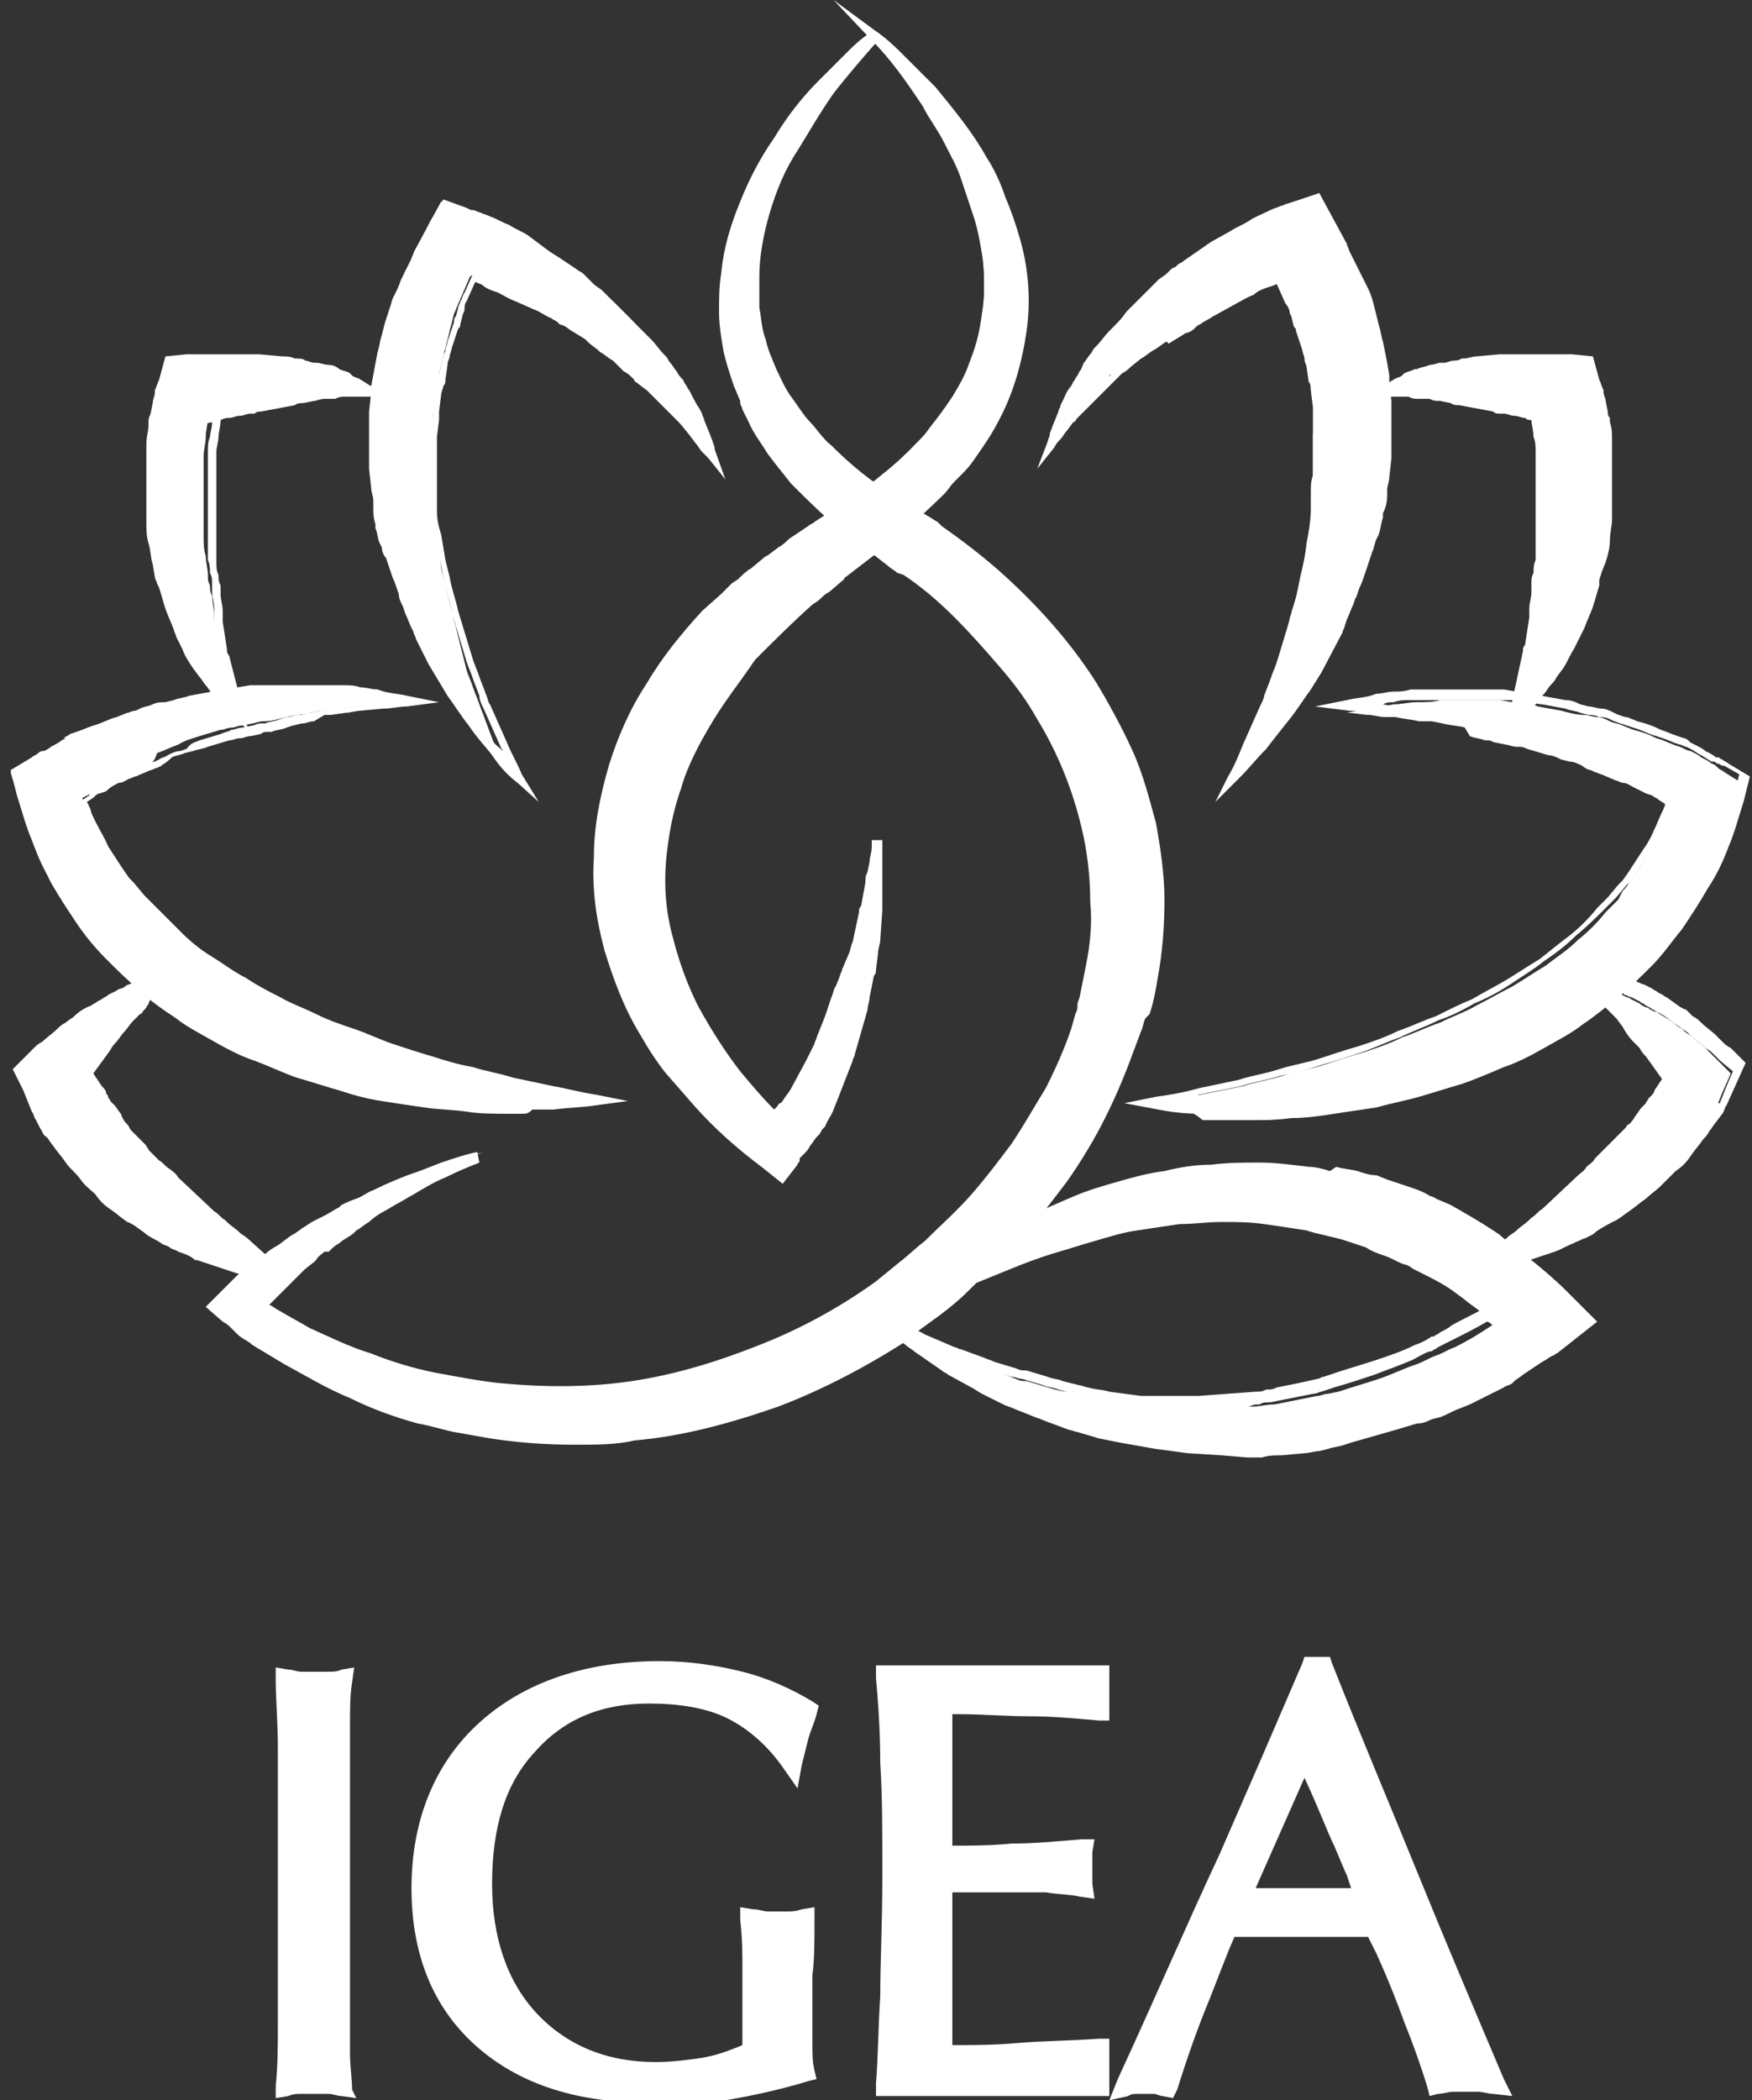
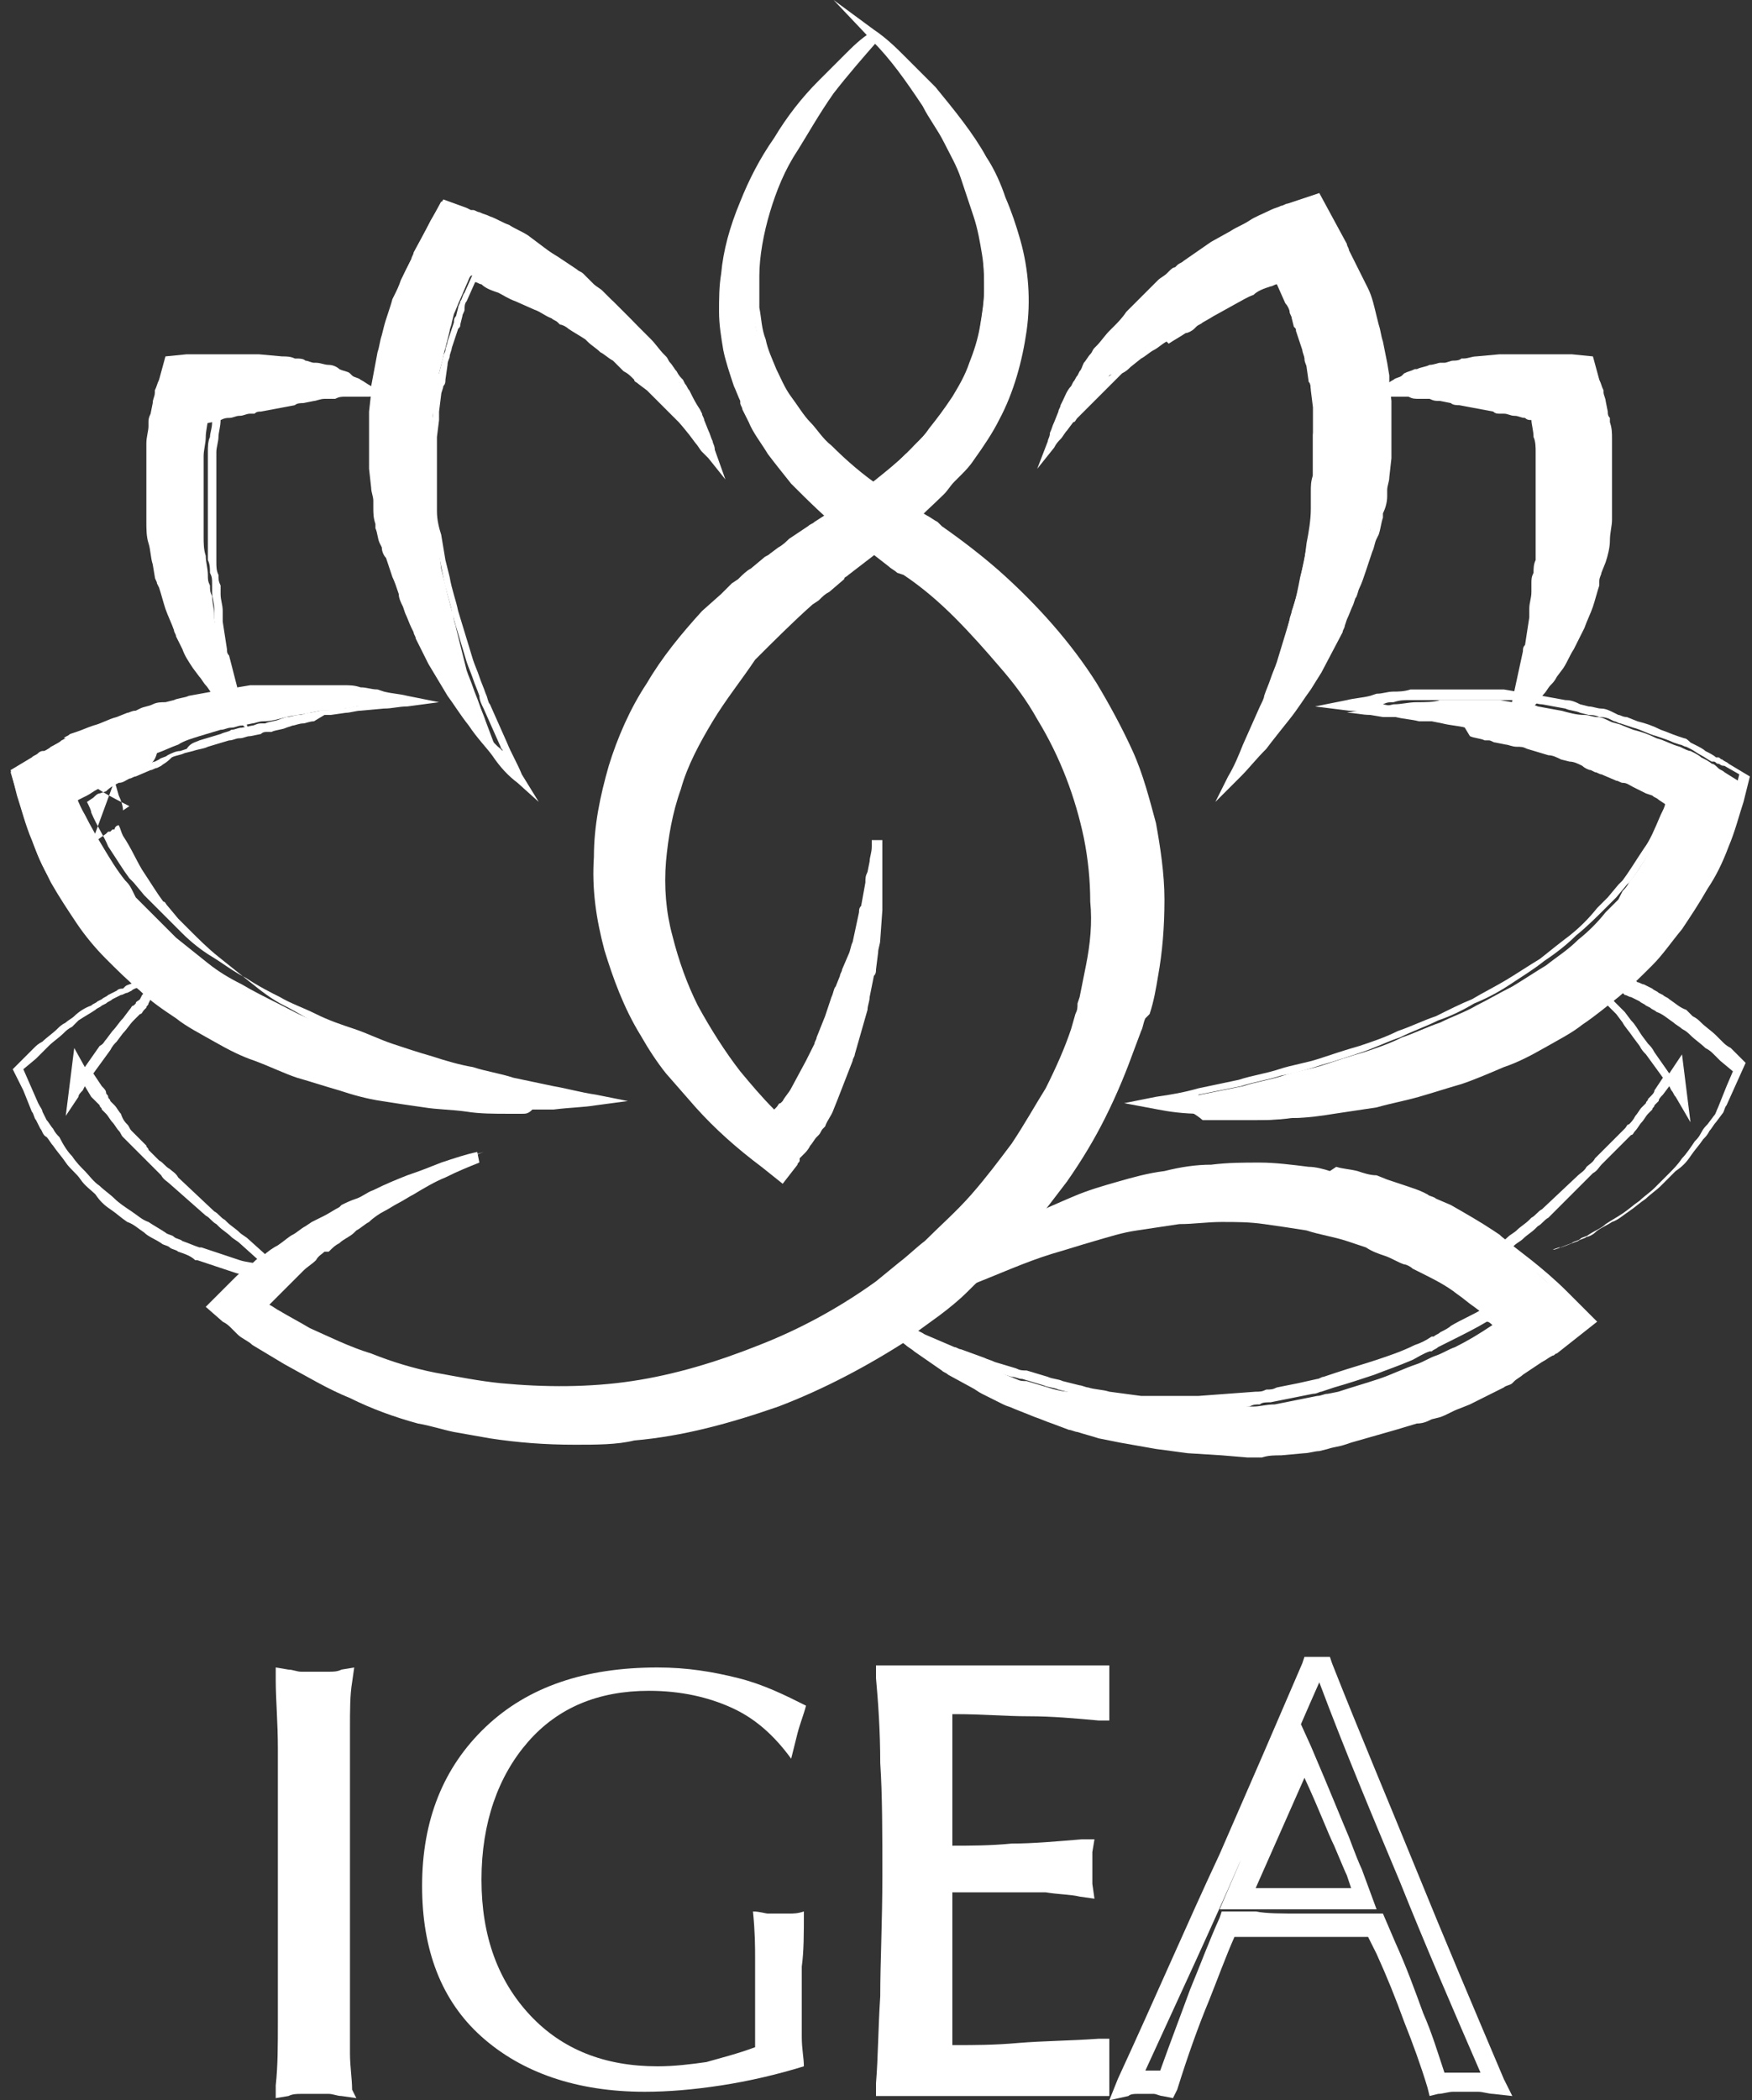
<svg xmlns="http://www.w3.org/2000/svg" version="1.1" id="Livello_1" x="0px" y="0px" viewBox="0 0 82.6 99" style="enable-background:new 0 0 82.6 99;" xml:space="preserve">
  <rect x="0" y="0" width="82.6" height="99" fill="#333333" stroke="none" />
  <style type="text/css">
	.st0{fill:#FFFFFF;}
</style>
  <g>
    <g>
      <path class="st0" d="M13.6,98.3c0.1-0.9,0.1-1.9,0.1-3.1c0-1.1,0-2.5,0-4.2v-2.3c0-3,0-5.1,0-6.4c0-1.3-0.1-2.3-0.1-3.3    c0.2,0,0.4,0.1,0.6,0.1c0.2,0,0.4,0,0.7,0c0.2,0,0.5,0,0.7,0c0.2,0,0.4,0,0.7-0.1c-0.1,0.6-0.1,1.4-0.1,2.2c0,0.8,0,1.9,0,3.3v4.1    v4.7c0,1.5,0,2.6,0,3.2c0,0.7,0.1,1.2,0.1,1.7c-0.2,0-0.4-0.1-0.6-0.1c-0.2,0-0.4,0-0.7,0c-0.2,0-0.5,0-0.7,0    C14,98.2,13.8,98.2,13.6,98.3z" />
      <path class="st0" d="M16.8,98.9l-0.7-0.1c-0.2,0-0.4-0.1-0.6-0.1c-0.4,0-0.9,0-1.3,0c-0.2,0-0.4,0-0.6,0.1L13,98.9l0-0.6    c0.1-0.9,0.1-1.9,0.1-3c0-1.1,0-2.5,0-4.2v-2.3c0-3,0-5.1,0-6.4c0-1.2-0.1-2.3-0.1-3.2l0-0.6l0.6,0.1c0.2,0,0.4,0.1,0.6,0.1    c0.4,0,0.9,0,1.3,0c0.2,0,0.4,0,0.6-0.1l0.6-0.1l-0.1,0.7c-0.1,0.6-0.1,1.3-0.1,2.2c0,0.8,0,1.9,0,3.3v8.8c0,1.5,0,2.5,0,3.2    c0,0.6,0.1,1.2,0.1,1.7L16.8,98.9z M14.1,79.6c0,0.8,0.1,1.7,0.1,2.7c0,1.3,0,3.4,0,6.4V91c0,1.7,0,3.1,0,4.2    c0,0.9-0.1,1.7-0.1,2.5c0,0,0,0,0.1,0c0.5,0,1,0,1.5,0c0,0,0,0,0,0c0-0.4-0.1-0.7-0.1-1.1c0-0.7,0-1.7,0-3.2v-8.8    c0-1.4,0-2.5,0-3.3c0-0.6,0-1.1,0.1-1.6c0,0,0,0-0.1,0C15.1,79.6,14.6,79.6,14.1,79.6C14.1,79.6,14.1,79.6,14.1,79.6z" />
    </g>
    <g>
      <path class="st0" d="M37.9,97.4c-1.3,0.4-2.6,0.7-3.9,0.9c-1.3,0.2-2.5,0.3-3.6,0.3c-3.2,0-5.8-0.9-7.7-2.6    c-1.9-1.7-2.8-4.1-2.8-7.1c0-3.1,1-5.6,3-7.5c2-1.9,4.7-2.8,8.1-2.8c1.4,0,2.6,0.2,3.8,0.5c1.2,0.3,2.2,0.8,3.2,1.3    c-0.1,0.4-0.3,0.9-0.4,1.3c-0.1,0.4-0.2,0.8-0.3,1.2c-0.8-1.1-1.7-1.9-2.8-2.4c-1.1-0.5-2.4-0.8-3.9-0.8c-2.4,0-4.3,0.8-5.7,2.4    c-1.4,1.6-2.2,3.8-2.2,6.5c0,2.7,0.8,4.8,2.3,6.4c1.5,1.6,3.5,2.4,6,2.4c0.8,0,1.6-0.1,2.3-0.2c0.7-0.2,1.5-0.4,2.3-0.7    c0-0.2,0-0.6,0-1.2c0-0.6,0-1.2,0-1.5c0-0.4,0-0.9,0-1.5c0-0.5,0-1.2-0.1-2.2c0.3,0,0.6,0.1,0.7,0.1c0.2,0,0.3,0,0.5,0    c0.1,0,0.3,0,0.5,0c0.2,0,0.4,0,0.7-0.1c0,1,0,1.9-0.1,2.6c0,0.7,0,1.3,0,1.8c0,0.6,0,1.1,0,1.5C37.8,96.6,37.9,97,37.9,97.4z" />
-       <path class="st0" d="M30.4,99.1c-3.3,0-6-0.9-8-2.7c-2-1.8-3-4.3-3-7.4c0-3.2,1.1-5.9,3.2-7.8c2.1-1.9,5-2.9,8.5-2.9    c1.4,0,2.7,0.2,3.9,0.5c1.2,0.3,2.3,0.8,3.3,1.4l0.3,0.2l-0.1,0.4c-0.1,0.4-0.3,0.8-0.4,1.2c-0.1,0.4-0.2,0.8-0.3,1.2l-0.2,1.1    l-0.7-1c-0.7-1-1.6-1.8-2.6-2.3c-1-0.5-2.3-0.7-3.7-0.7c-2.2,0-4,0.7-5.4,2.3c-1.4,1.5-2,3.6-2,6.2c0,2.5,0.7,4.6,2.1,6.1    c1.4,1.5,3.3,2.3,5.6,2.3c0.8,0,1.5-0.1,2.2-0.2c0.6-0.1,1.2-0.3,1.9-0.6c0-0.2,0-0.5,0-0.9c0-0.6,0-1.1,0-1.5c0-0.4,0-0.9,0-1.4    c0-0.5,0-1.2-0.1-2.1l0-0.6l0.6,0.1c0.3,0,0.5,0.1,0.7,0.1l0.5,0l0.4,0c0.2,0,0.4,0,0.7-0.1l0.6-0.1l0,0.6c0,1,0,1.9-0.1,2.6    c0,0.7,0,1.3,0,1.8c0,0.5,0,1,0,1.5c0,0.4,0,0.8,0.1,1.2l0.1,0.4l-0.4,0.1c-1.3,0.4-2.7,0.7-3.9,0.9C32.8,99,31.6,99.1,30.4,99.1z     M31.1,79.2c-3.2,0-5.9,0.9-7.8,2.7c-1.9,1.8-2.9,4.2-2.9,7.1c0,2.8,0.9,5.1,2.7,6.7c1.8,1.6,4.2,2.5,7.3,2.5    c1.1,0,2.3-0.1,3.5-0.3c1.1-0.2,2.3-0.4,3.4-0.8c0-0.3,0-0.6-0.1-0.9c0-0.5,0-1,0-1.5c0-0.5,0-1.1,0-1.8c0-0.6,0-1.3,0-2    c-0.1,0-0.1,0-0.2,0l-0.5,0l-0.5,0c0,0-0.1,0-0.2,0c0,0.6,0,1.2,0.1,1.6c0,0.5,0,1,0,1.5c0,0.4,0,0.9,0,1.6c0,0.6,0,1,0,1.2v0.3    l-0.3,0.1c-0.8,0.3-1.6,0.6-2.3,0.8c-0.8,0.2-1.6,0.2-2.4,0.2c-2.6,0-4.8-0.9-6.4-2.6c-1.6-1.7-2.4-4-2.4-6.8    c0-2.8,0.8-5.1,2.3-6.9c1.5-1.7,3.6-2.6,6.1-2.6c1.6,0,3,0.3,4.2,0.8c0.9,0.4,1.6,1,2.3,1.7c0-0.1,0-0.1,0.1-0.2    c0.1-0.3,0.2-0.6,0.3-0.9c-0.8-0.5-1.7-0.8-2.7-1.1C33.6,79.3,32.4,79.2,31.1,79.2z" />
    </g>
    <g>
      <path class="st0" d="M41.8,98.3c0.1-1.2,0.2-2.6,0.2-4.1c0-1.6,0.1-3.5,0.1-5.7c0-2,0-3.8-0.1-5.3c0-1.5-0.1-2.9-0.2-4.1    c0.4,0,0.8,0,1.3,0c0.5,0,1.2,0,2.2,0c1.3,0,2.4,0,3.4,0c1,0,2,0,3,0c0,0.1,0,0.2,0,0.4c0,0.2,0,0.3,0,0.4c0,0.1,0,0.2,0,0.4    c0,0.2,0,0.3,0,0.4c-1.1-0.1-2.2-0.2-3.3-0.2c-1.1,0-2.3-0.1-3.4-0.1h-0.7c0,1.1,0,2.1,0,3.1c0,1,0,1.9,0,2.8v1.1h0.5    c0.9,0,1.8,0,2.8-0.1c1,0,2.1-0.1,3.3-0.2c0,0.2,0,0.4,0,0.5c0,0.1,0,0.3,0,0.4c0,0.1,0,0.2,0,0.3c0,0.1,0,0.3,0,0.5    c-0.5-0.1-1-0.1-1.7-0.2c-0.7,0-1.9,0-3.6,0h-1.3V90c0,1.6,0,2.9,0,3.9c0,1,0,2,0,3h0.7c0.8,0,1.8,0,3-0.1    c1.2-0.1,2.4-0.1,3.8-0.2c0,0.1,0,0.2,0,0.4c0,0.2,0,0.3,0,0.4c0,0.1,0,0.2,0,0.4c0,0.2,0,0.3,0,0.4c-0.5,0-1.1,0-1.8,0    c-0.7,0-1.7,0-3,0c-1.4,0-2.5,0-3.2,0C43.1,98.2,42.4,98.3,41.8,98.3z" />
      <path class="st0" d="M52.4,98.8l-0.5,0c-0.5,0-1.1,0-1.8,0c-0.7,0-1.7,0-3,0c-1.4,0-2.5,0-3.2,0c-0.7,0-1.4,0-2,0l-0.6,0l0-0.6    c0.1-1.2,0.1-2.6,0.2-4.1c0-1.6,0.1-3.5,0.1-5.7c0-2,0-3.8-0.1-5.3c0-1.5-0.1-2.9-0.2-4l0-0.6l0.6,0c0.4,0,0.8,0,1.3,0    c0.5,0,1.2,0,2.2,0c1.3,0,2.4,0,3.4,0c1,0,2,0,3,0l0.5,0V79c0,0.1,0,0.2,0,0.4c0,0.2,0,0.3,0,0.4c0,0.1,0,0.2,0,0.4    c0,0.2,0,0.3,0,0.4v0.5l-0.5,0c-1.1-0.1-2.2-0.2-3.3-0.2c-1.1,0-2.2-0.1-3.4-0.1h-0.2c0,0.9,0,1.8,0,2.6c0,1,0,1.9,0,2.8V87    c0.8,0,1.8,0,2.8-0.1c1,0,2.1-0.1,3.3-0.2l0.6,0l-0.1,0.6c0,0.2,0,0.4,0,0.5c0,0.1,0,0.2,0,0.3c0,0.1,0,0.2,0,0.3    c0,0.1,0,0.3,0,0.4l0.1,0.7l-0.7-0.1c-0.4-0.1-1-0.1-1.6-0.2c-0.7,0-1.9,0-3.6,0h-0.8V90c0,1.6,0,2.9,0,3.9c0,0.8,0,1.7,0,2.5h0.2    c0.8,0,1.8,0,2.9-0.1c1.2-0.1,2.4-0.1,3.8-0.2l0.5,0v0.5c0,0.1,0,0.2,0,0.4c0,0.2,0,0.3,0,0.4c0,0.1,0,0.2,0,0.4    c0,0.2,0,0.3,0,0.4V98.8z M42.3,79.5c0.1,1.1,0.1,2.2,0.2,3.5c0,1.5,0.1,3.3,0.1,5.4c0,2.2,0,4.1-0.1,5.7c0,1.3-0.1,2.6-0.2,3.6    c0.5,0,1,0,1.5,0c0.7,0,1.8,0,3.2,0c1.4,0,2.4,0,3,0c0.4,0,0.9,0,1.3,0c0-0.1,0-0.2,0-0.3c0-0.1,0-0.2,0-0.3    c-1.2,0.1-2.2,0.1-3.3,0.2c-1.2,0.1-2.2,0.1-3,0.1h-1.2l0-0.5c0-1,0-2,0-3c0-1,0-2.3,0-3.9v-1.8h1.8c1.8,0,3,0,3.7,0    c0.4,0,0.8,0,1.1,0.1c0-0.1,0-0.1,0-0.2c0-0.1,0-0.2,0-0.3c-1,0.1-1.9,0.1-2.7,0.1c-1,0-2,0.1-2.9,0.1h-1v-1.6c0-0.9,0-1.8,0-2.8    c0-1,0-2,0-3.1l0-0.5h1.2c1.2,0,2.3,0,3.4,0.1c0.9,0,1.8,0.1,2.7,0.2c0-0.1,0-0.2,0-0.3c0-0.1,0-0.2,0-0.3c-0.9,0-1.7,0-2.5,0    c-1,0-2.1,0-3.4,0c-1,0-1.7,0-2.2,0C42.8,79.6,42.6,79.5,42.3,79.5z" />
    </g>
    <g>
-       <path class="st0" d="M53.2,98.3c1.8-3.9,3.3-7.4,4.8-10.6c1.4-3.2,2.7-6.2,3.9-9.1h0.5c1.3,3.3,2.6,6.6,4,9.8    c1.4,3.3,2.7,6.5,4.1,9.8c-0.2,0-0.5-0.1-0.7-0.1c-0.2,0-0.4,0-0.7,0c-0.2,0-0.4,0-0.7,0c-0.2,0-0.5,0.1-0.8,0.1    c-0.3-1-0.7-2.1-1.1-3.1c-0.4-1.1-0.8-2.2-1.3-3.3l-0.5-1.1c-0.4,0-0.9,0-1.3,0c-0.5,0-1.2,0-2.1,0c-1,0-1.7,0-2.2,0    c-0.5,0-0.9,0-1.3,0c-0.4,1-0.9,2.2-1.4,3.4c-0.5,1.2-1,2.6-1.5,4.2c-0.2,0-0.3-0.1-0.5-0.1c-0.2,0-0.3,0-0.5,0    c-0.1,0-0.3,0-0.4,0C53.5,98.2,53.3,98.2,53.2,98.3z M58.4,89.5c0.1,0,0.4,0,0.9,0c0.5,0,0.9,0,1.3,0c0.3,0,0.8,0,1.7,0    c0.8,0,1.5,0,2.1,0l-0.5-1.2c-0.1-0.2-0.3-0.7-0.6-1.4c-0.3-0.8-0.9-2.2-1.8-4.3L58.4,89.5z" />
      <path class="st0" d="M52.3,99l0.4-1c1.8-3.9,3.3-7.4,4.8-10.6c1.4-3.2,2.7-6.2,3.9-9l0.1-0.3h1.2l0.1,0.3c1.3,3.3,2.7,6.6,4,9.8    c1.3,3.2,2.7,6.5,4.1,9.8l0.4,0.8l-0.9-0.1c-0.2,0-0.5-0.1-0.7-0.1c-0.4,0-0.8,0-1.2,0c-0.2,0-0.5,0.1-0.7,0.1l-0.4,0.1l-0.1-0.4    c-0.3-1-0.7-2.1-1.1-3.1c-0.4-1.1-0.8-2.1-1.3-3.2l-0.4-0.8c-0.3,0-0.7,0-1,0c-0.5,0-1.2,0-2.1,0c-1,0-1.7,0-2.2,0    c-0.4,0-0.7,0-1,0c-0.4,0.9-0.8,2-1.2,3c-0.5,1.2-1,2.6-1.5,4.2l-0.2,0.4l-0.5-0.1c-0.1,0-0.3-0.1-0.4-0.1c-0.3,0-0.5,0-0.8,0    c-0.1,0-0.3,0-0.4,0.1L52.3,99z M61.4,90.2c1,0,1.7,0,2.2,0c0.5,0,0.9,0,1.3,0l0.3,0l0.6,1.4c0.5,1.1,0.9,2.2,1.3,3.3    c0.4,0.9,0.7,1.9,1,2.8c0.1,0,0.2,0,0.4,0c0.4,0,0.9,0,1.3,0c-1.3-3-2.6-6-3.8-9c-1.3-3.1-2.6-6.2-3.8-9.4    c-1.2,2.7-2.4,5.6-3.8,8.6c-1.3,3-2.8,6.2-4.4,9.7c0.2,0,0.4,0,0.6,0c0,0,0,0,0.1,0c0.5-1.4,1-2.7,1.4-3.8    c0.5-1.2,0.9-2.3,1.4-3.4l0.1-0.3l0.3,0c0.4,0,0.9,0,1.3,0C59.7,90.2,60.4,90.2,61.4,90.2z M60.5,90c-0.4,0-0.8,0-1.3,0    c-0.5,0-0.8,0-0.9,0h-0.8l3.8-8.8l0.5,1.1c0.9,2.1,1.5,3.6,1.8,4.3c0.3,0.8,0.5,1.3,0.6,1.5l0.7,1.9h-0.7c-0.5,0-1.2,0-2.1,0    C61.4,90,60.8,90,60.5,90z M59.2,89c0,0,0.1,0,0.1,0c0.5,0,0.9,0,1.3,0c0.3,0,0.8,0,1.7,0c0.5,0,1,0,1.4,0l-0.2-0.6    c-0.1-0.2-0.3-0.7-0.6-1.4c-0.3-0.6-0.7-1.7-1.4-3.2L59.2,89z" />
    </g>
  </g>
  <g>
    <g>
      <path class="st0" d="M28.1,52c-0.7,0.1-1.3,0.1-2,0.2c-0.3,0-0.7,0-1,0c-0.3,0-0.7,0-1,0c-0.7,0-1.4,0-2-0.1    c-0.7-0.1-1.4-0.1-2-0.2c-0.7-0.1-1.4-0.2-2-0.3c-0.7-0.1-1.3-0.3-2-0.5c-0.7-0.2-1.3-0.4-2-0.6c-0.7-0.2-1.3-0.5-1.9-0.8    c-0.6-0.3-1.3-0.6-1.9-0.9c-0.6-0.3-1.2-0.7-1.8-1.1c-0.6-0.4-1.2-0.8-1.7-1.3C6,46,5.5,45.5,5,45c-0.5-0.5-1-1.1-1.4-1.7    c-0.4-0.6-0.8-1.2-1.2-1.8c-0.4-0.6-0.7-1.3-0.9-2c-0.3-0.7-0.5-1.4-0.7-2.1l-0.3-1l0.8-0.5c0.1-0.1,0.2-0.1,0.3-0.2    c0.1-0.1,0.2-0.1,0.3-0.2c0.2-0.1,0.4-0.2,0.5-0.3c0.2-0.1,0.4-0.2,0.5-0.3c0.2-0.1,0.4-0.2,0.5-0.2c0.4-0.1,0.7-0.3,1.1-0.4    c0.4-0.1,0.7-0.3,1.1-0.4l0.5-0.2c0.2-0.1,0.4-0.1,0.6-0.2c0.2-0.1,0.4-0.1,0.6-0.2c0.2-0.1,0.4-0.1,0.6-0.1    c0.4-0.1,0.7-0.2,1.1-0.2l1.1-0.2c0.2,0,0.4-0.1,0.6-0.1c0.2,0,0.4,0,0.6-0.1l0.6-0.1c0.2,0,0.4,0,0.6,0c0.4,0,0.8,0,1.1,0    c0.4,0,0.8,0,1.1,0c0.4,0,0.8,0,1.1,0.1c0.4,0,0.7,0.1,1.1,0.1c0.4,0,0.7,0.1,1.1,0.2c0.4,0.1,0.7,0.1,1.1,0.2    c-0.4,0-0.7,0.1-1.1,0.1l-0.6,0.1c-0.1,0-0.2,0-0.3,0l-0.3,0c-0.4,0.1-0.7,0.1-1.1,0.2l-0.3,0c-0.1,0-0.2,0-0.3,0l-0.5,0.1    c-0.4,0.1-0.7,0.1-1.1,0.2c-0.4,0.1-0.7,0.2-1.1,0.2c-0.2,0-0.4,0.1-0.5,0.1l-0.5,0.1c-0.2,0-0.3,0.1-0.5,0.1    c-0.2,0-0.3,0.1-0.5,0.1l-1,0.3c-0.3,0.1-0.7,0.2-1,0.4c-0.3,0.1-0.7,0.3-1,0.4C7.3,35.9,7.1,36,7,36.1l-0.5,0.2    c-0.2,0.1-0.3,0.1-0.5,0.2c-0.2,0.1-0.3,0.2-0.5,0.2c-0.3,0.1-0.6,0.3-0.9,0.5c-0.2,0.1-0.3,0.2-0.5,0.3l-0.2,0.1l-0.2,0.1    c-0.1,0.1-0.3,0.2-0.4,0.3C3.2,38,3.1,38,3,38.1c-0.1,0-0.1,0.1-0.2,0.1l0.5-1.5c0.2,0.6,0.4,1.2,0.7,1.7C4.3,39,4.6,39.5,4.9,40    c0.3,0.5,0.6,1,1,1.5c0.1,0.1,0.2,0.2,0.3,0.4l0.1,0.2l0.1,0.2c0.1,0.1,0.2,0.2,0.3,0.3l0.3,0.3c0.4,0.4,0.9,0.9,1.3,1.3    c0.5,0.4,1,0.8,1.5,1.2c0.5,0.4,1,0.7,1.6,1c0.5,0.3,1.1,0.6,1.7,0.9c0.6,0.3,1.1,0.6,1.7,0.8c0.6,0.3,1.2,0.5,1.8,0.7    c0.6,0.2,1.2,0.5,1.8,0.7c0.6,0.2,1.2,0.4,1.9,0.6c0.6,0.2,1.3,0.4,1.9,0.5c0.6,0.2,1.3,0.3,1.9,0.5l1,0.2l1,0.2    C26.7,51.8,27.4,51.9,28.1,52z" />
-       <path class="st0" d="M24.6,52.5c-0.2,0-0.4,0-0.6,0c-0.7,0-1.4,0-2-0.1c-0.7-0.1-1.4-0.1-2-0.2c-0.7-0.1-1.4-0.2-2-0.3    c-0.7-0.1-1.4-0.3-2-0.5c-0.7-0.2-1.3-0.4-2-0.6c-0.6-0.2-1.2-0.5-2-0.8c-0.6-0.2-1.2-0.5-1.9-0.9c-0.7-0.4-1.3-0.7-1.8-1.1    c-0.6-0.4-1.2-0.8-1.7-1.3c-0.6-0.5-1.1-1-1.6-1.5c-0.5-0.5-1-1.1-1.4-1.7c-0.4-0.6-0.8-1.2-1.2-1.9c-0.3-0.6-0.6-1.2-0.9-2    c-0.3-0.7-0.5-1.5-0.7-2.1l-0.3-1.2l1-0.6c0.1-0.1,0.2-0.1,0.3-0.2c0.1-0.1,0.2-0.1,0.2-0.1l0.1,0c0.2-0.1,0.4-0.2,0.5-0.3    c0.2-0.1,0.4-0.2,0.5-0.3L3,34.8c0.1-0.1,0.2-0.1,0.3-0.2l0.3-0.1c0.3-0.1,0.5-0.2,0.8-0.3c0.4-0.1,0.7-0.3,1.1-0.4l0.5-0.2    c0.1,0,0.2-0.1,0.4-0.1l0.2-0.1c0.2-0.1,0.4-0.1,0.6-0.2c0.2-0.1,0.4-0.1,0.6-0.1l0.4-0.1c0.2-0.1,0.5-0.1,0.7-0.2l1.1-0.2    c0.2,0,0.4-0.1,0.6-0.1c0.2,0,0.4,0,0.6-0.1l0.6-0.1c0.1,0,0.3,0,0.4,0l0.2,0c0.2,0,0.5,0,0.7,0l0.4,0c0.3,0,0.7,0,1,0l0.4,0    c0.3,0,0.6,0,0.9,0l0.4,0c0.3,0,0.5,0,0.8,0.1c0.3,0,0.5,0.1,0.8,0.1l0.3,0.1c0.4,0.1,0.7,0.1,1.1,0.2l1.5,0.3l-1.5,0.2    c-0.4,0-0.7,0.1-1.1,0.1l-1.1,0.1c-0.2,0-0.5,0.1-0.7,0.1l-0.7,0.1c-0.1,0-0.2,0-0.3,0L14.8,34c-0.2,0-0.4,0.1-0.5,0.1    c-0.2,0-0.4,0.1-0.5,0.1l-0.3,0.1c-0.2,0.1-0.5,0.1-0.7,0.2l-0.2,0c-0.1,0-0.2,0-0.3,0.1l-0.5,0.1c-0.2,0-0.3,0.1-0.5,0.1    c-0.2,0-0.3,0.1-0.5,0.1l-1,0.3c-0.2,0.1-0.4,0.1-0.7,0.2l-0.4,0.1c-0.2,0.1-0.4,0.1-0.6,0.2C7.8,36,7.7,36,7.6,36.1l-0.2,0.1    c-0.1,0-0.2,0.1-0.3,0.1l-0.7,0.3c-0.1,0-0.2,0.1-0.3,0.1c-0.2,0.1-0.3,0.2-0.5,0.2C5.4,37,5.2,37.1,5,37.3l-0.3,0.1    c-0.1,0-0.2,0.1-0.3,0.2l-0.3,0.2c0.1,0.2,0.2,0.4,0.2,0.5c0.3,0.7,0.6,1.1,0.8,1.6c0.4,0.6,0.7,1.1,1,1.5    c0.1,0.1,0.1,0.1,0.2,0.2l0.5,0.6c0.1,0.1,0.1,0.1,0.2,0.2l0.3,0.3c0.4,0.4,0.9,0.9,1.3,1.3c0.4,0.4,0.9,0.8,1.4,1.1    c0.5,0.3,1,0.7,1.6,1c0.6,0.4,1.2,0.7,1.6,0.9c0.5,0.3,1.1,0.5,1.7,0.8c0.6,0.3,1.2,0.5,1.8,0.7c0.6,0.2,1.2,0.5,1.8,0.7    c0.6,0.2,1.2,0.4,1.9,0.6c0.6,0.2,1.3,0.4,1.9,0.5c0.6,0.2,1.3,0.3,1.9,0.5l1.9,0.4c0.6,0.1,1.3,0.3,2,0.4l1.5,0.3l-1.5,0.2    c-0.6,0.1-1.2,0.1-2,0.2c-0.3,0-0.7,0-1,0C24.9,52.5,24.8,52.5,24.6,52.5z M0.8,36.6L1,37.4c0.2,0.6,0.4,1.3,0.7,2    c0.3,0.8,0.6,1.4,0.9,1.9C3,42,3.4,42.6,3.8,43.2c0.4,0.6,0.9,1.1,1.4,1.6c0.5,0.5,1,1,1.6,1.5c0.5,0.4,1.1,0.8,1.7,1.3    c0.5,0.3,1.1,0.7,1.8,1.1c0.7,0.4,1.3,0.7,1.9,0.9c0.7,0.3,1.3,0.5,1.9,0.8c0.6,0.2,1.3,0.4,2,0.6c0.6,0.2,1.3,0.3,2,0.5    c0.6,0.1,1.3,0.2,2,0.3c0.6,0.1,1.3,0.2,2,0.2c0.7,0.1,1.4,0.1,2,0.1c0.3,0,0.7,0,1,0c0.3,0,0.7,0,1,0c0.1,0,0.2,0,0.3,0    c-0.1,0-0.2,0-0.2,0l-2-0.4c-0.6-0.2-1.3-0.3-1.9-0.5c-0.6-0.2-1.3-0.3-1.9-0.5c-0.6-0.2-1.3-0.4-1.9-0.6    c-0.6-0.2-1.2-0.4-1.8-0.7c-0.6-0.2-1.2-0.5-1.8-0.8c-0.6-0.3-1.2-0.6-1.7-0.8c-0.5-0.2-1.1-0.6-1.7-0.9c-0.6-0.3-1.1-0.7-1.6-1.1    c-0.5-0.4-1-0.8-1.5-1.2c-0.5-0.4-0.9-0.8-1.4-1.3l-0.3-0.3c-0.1-0.1-0.1-0.1-0.2-0.2l-0.5-0.6c-0.1-0.1-0.1-0.2-0.2-0.2    c-0.3-0.4-0.6-0.9-1-1.5c-0.3-0.5-0.5-1-0.9-1.6c-0.1-0.2-0.1-0.3-0.2-0.5c-0.1,0-0.2,0.1-0.2,0.2l-0.1,0c0,0-0.1,0.1-0.1,0.1    l-0.1,0c0,0-0.1,0.1-0.1,0.1l-0.7,0.5l1.1-3l0.2,0.7c0.1,0.2,0.2,0.5,0.2,0.7l0.3-0.2C4.3,37.1,4.4,37,4.5,37l0.3-0.1    c0.2-0.1,0.4-0.2,0.7-0.3c0.2-0.1,0.3-0.1,0.5-0.2c0.1-0.1,0.2-0.1,0.3-0.1l0.7-0.3c0.1,0,0.2-0.1,0.3-0.1l0.2-0.1    c0.1-0.1,0.3-0.1,0.4-0.2c0.2-0.1,0.4-0.2,0.6-0.2l0.3-0.1C9,35,9.2,35,9.4,34.9l1-0.3c0.2-0.1,0.4-0.1,0.5-0.2    c0.2,0,0.3-0.1,0.5-0.1l0.5-0.1c0.1,0,0.2-0.1,0.4-0.1l0.2,0c0.2-0.1,0.5-0.1,0.7-0.2l0.3-0.1c0.2,0,0.4-0.1,0.6-0.1    c0.2,0,0.3-0.1,0.5-0.1l0.5-0.1c0.1,0,0.2,0,0.3,0l0.7-0.1c0.2,0,0.5-0.1,0.7-0.1l0.5-0.1c-0.2,0-0.3,0-0.5-0.1    c-0.3,0-0.5,0-0.8-0.1l-0.4,0c-0.3,0-0.6,0-0.9,0l-0.4,0c-0.3,0-0.6,0-1,0l-0.4,0c-0.2,0-0.5,0-0.7,0l-0.2,0c-0.1,0-0.2,0-0.3,0    l-0.6,0.1c-0.2,0-0.4,0-0.6,0.1c-0.2,0-0.4,0-0.6,0.1L9,33.4c-0.2,0-0.5,0.1-0.7,0.2l-0.4,0.1c-0.2,0-0.4,0.1-0.5,0.1    c-0.2,0-0.4,0.1-0.6,0.2L6.6,34c-0.1,0-0.2,0.1-0.3,0.1l-0.6,0.2c-0.4,0.1-0.7,0.2-1.1,0.4c-0.3,0.1-0.5,0.2-0.8,0.3l-0.3,0.1    c-0.1,0-0.2,0.1-0.3,0.1L3,35.3c-0.2,0.1-0.3,0.2-0.5,0.2c-0.2,0.1-0.3,0.2-0.5,0.3l-0.1,0c-0.1,0-0.1,0.1-0.2,0.1    c-0.1,0.1-0.2,0.1-0.3,0.2L0.8,36.6z M3.4,37.4l-0.1,0.2c0,0,0.1,0,0.1-0.1C3.4,37.5,3.4,37.5,3.4,37.4z" />
+       <path class="st0" d="M24.6,52.5c-0.2,0-0.4,0-0.6,0c-0.7,0-1.4,0-2-0.1c-0.7-0.1-1.4-0.1-2-0.2c-0.7-0.1-1.4-0.2-2-0.3    c-0.7-0.1-1.4-0.3-2-0.5c-0.7-0.2-1.3-0.4-2-0.6c-0.6-0.2-1.2-0.5-2-0.8c-0.6-0.2-1.2-0.5-1.9-0.9c-0.7-0.4-1.3-0.7-1.8-1.1    c-0.6-0.4-1.2-0.8-1.7-1.3c-0.6-0.5-1.1-1-1.6-1.5c-0.5-0.5-1-1.1-1.4-1.7c-0.4-0.6-0.8-1.2-1.2-1.9c-0.3-0.6-0.6-1.2-0.9-2    c-0.3-0.7-0.5-1.5-0.7-2.1l-0.3-1.2l1-0.6c0.1-0.1,0.2-0.1,0.3-0.2c0.1-0.1,0.2-0.1,0.2-0.1l0.1,0c0.2-0.1,0.4-0.2,0.5-0.3    c0.2-0.1,0.4-0.2,0.5-0.3L3,34.8c0.1-0.1,0.2-0.1,0.3-0.2l0.3-0.1c0.3-0.1,0.5-0.2,0.8-0.3c0.4-0.1,0.7-0.3,1.1-0.4l0.5-0.2    c0.1,0,0.2-0.1,0.4-0.1l0.2-0.1c0.2-0.1,0.4-0.1,0.6-0.2c0.2-0.1,0.4-0.1,0.6-0.1l0.4-0.1c0.2-0.1,0.5-0.1,0.7-0.2l1.1-0.2    c0.2,0,0.4-0.1,0.6-0.1c0.2,0,0.4,0,0.6-0.1l0.6-0.1c0.1,0,0.3,0,0.4,0l0.2,0c0.2,0,0.5,0,0.7,0l0.4,0c0.3,0,0.7,0,1,0l0.4,0    c0.3,0,0.6,0,0.9,0l0.4,0c0.3,0,0.5,0,0.8,0.1c0.3,0,0.5,0.1,0.8,0.1l0.3,0.1c0.4,0.1,0.7,0.1,1.1,0.2l1.5,0.3l-1.5,0.2    c-0.4,0-0.7,0.1-1.1,0.1l-1.1,0.1c-0.2,0-0.5,0.1-0.7,0.1l-0.7,0.1c-0.1,0-0.2,0-0.3,0L14.8,34c-0.2,0-0.4,0.1-0.5,0.1    c-0.2,0-0.4,0.1-0.5,0.1l-0.3,0.1c-0.2,0.1-0.5,0.1-0.7,0.2l-0.2,0c-0.1,0-0.2,0-0.3,0.1l-0.5,0.1c-0.2,0-0.3,0.1-0.5,0.1    c-0.2,0-0.3,0.1-0.5,0.1l-1,0.3c-0.2,0.1-0.4,0.1-0.7,0.2l-0.4,0.1c-0.2,0.1-0.4,0.1-0.6,0.2C7.8,36,7.7,36,7.6,36.1l-0.2,0.1    c-0.1,0-0.2,0.1-0.3,0.1l-0.7,0.3c-0.1,0-0.2,0.1-0.3,0.1c-0.2,0.1-0.3,0.2-0.5,0.2C5.4,37,5.2,37.1,5,37.3l-0.3,0.1    c-0.1,0-0.2,0.1-0.3,0.2l-0.3,0.2c0.1,0.2,0.2,0.4,0.2,0.5c0.3,0.7,0.6,1.1,0.8,1.6c0.4,0.6,0.7,1.1,1,1.5    c0.1,0.1,0.1,0.1,0.2,0.2l0.5,0.6c0.1,0.1,0.1,0.1,0.2,0.2l0.3,0.3c0.4,0.4,0.9,0.9,1.3,1.3c0.4,0.4,0.9,0.8,1.4,1.1    c0.5,0.3,1,0.7,1.6,1c0.6,0.4,1.2,0.7,1.6,0.9c0.5,0.3,1.1,0.5,1.7,0.8c0.6,0.3,1.2,0.5,1.8,0.7c0.6,0.2,1.2,0.5,1.8,0.7    c0.6,0.2,1.2,0.4,1.9,0.6c0.6,0.2,1.3,0.4,1.9,0.5c0.6,0.2,1.3,0.3,1.9,0.5l1.9,0.4c0.6,0.1,1.3,0.3,2,0.4l1.5,0.3l-1.5,0.2    c-0.6,0.1-1.2,0.1-2,0.2c-0.3,0-0.7,0-1,0C24.9,52.5,24.8,52.5,24.6,52.5z M0.8,36.6L1,37.4c0.2,0.6,0.4,1.3,0.7,2    c0.3,0.8,0.6,1.4,0.9,1.9C3,42,3.4,42.6,3.8,43.2c0.4,0.6,0.9,1.1,1.4,1.6c0.5,0.5,1,1,1.6,1.5c0.5,0.4,1.1,0.8,1.7,1.3    c0.5,0.3,1.1,0.7,1.8,1.1c0.7,0.4,1.3,0.7,1.9,0.9c0.7,0.3,1.3,0.5,1.9,0.8c0.6,0.2,1.3,0.4,2,0.6c0.6,0.2,1.3,0.3,2,0.5    c0.6,0.1,1.3,0.2,2,0.3c0.6,0.1,1.3,0.2,2,0.2c0.7,0.1,1.4,0.1,2,0.1c0.3,0,0.7,0,1,0c0.3,0,0.7,0,1,0c0.1,0,0.2,0,0.3,0    c-0.1,0-0.2,0-0.2,0l-2-0.4c-0.6-0.2-1.3-0.3-1.9-0.5c-0.6-0.2-1.3-0.4-1.9-0.6    c-0.6-0.2-1.2-0.4-1.8-0.7c-0.6-0.2-1.2-0.5-1.8-0.8c-0.6-0.3-1.2-0.6-1.7-0.8c-0.5-0.2-1.1-0.6-1.7-0.9c-0.6-0.3-1.1-0.7-1.6-1.1    c-0.5-0.4-1-0.8-1.5-1.2c-0.5-0.4-0.9-0.8-1.4-1.3l-0.3-0.3c-0.1-0.1-0.1-0.1-0.2-0.2l-0.5-0.6c-0.1-0.1-0.1-0.2-0.2-0.2    c-0.3-0.4-0.6-0.9-1-1.5c-0.3-0.5-0.5-1-0.9-1.6c-0.1-0.2-0.1-0.3-0.2-0.5c-0.1,0-0.2,0.1-0.2,0.2l-0.1,0c0,0-0.1,0.1-0.1,0.1    l-0.1,0c0,0-0.1,0.1-0.1,0.1l-0.7,0.5l1.1-3l0.2,0.7c0.1,0.2,0.2,0.5,0.2,0.7l0.3-0.2C4.3,37.1,4.4,37,4.5,37l0.3-0.1    c0.2-0.1,0.4-0.2,0.7-0.3c0.2-0.1,0.3-0.1,0.5-0.2c0.1-0.1,0.2-0.1,0.3-0.1l0.7-0.3c0.1,0,0.2-0.1,0.3-0.1l0.2-0.1    c0.1-0.1,0.3-0.1,0.4-0.2c0.2-0.1,0.4-0.2,0.6-0.2l0.3-0.1C9,35,9.2,35,9.4,34.9l1-0.3c0.2-0.1,0.4-0.1,0.5-0.2    c0.2,0,0.3-0.1,0.5-0.1l0.5-0.1c0.1,0,0.2-0.1,0.4-0.1l0.2,0c0.2-0.1,0.5-0.1,0.7-0.2l0.3-0.1c0.2,0,0.4-0.1,0.6-0.1    c0.2,0,0.3-0.1,0.5-0.1l0.5-0.1c0.1,0,0.2,0,0.3,0l0.7-0.1c0.2,0,0.5-0.1,0.7-0.1l0.5-0.1c-0.2,0-0.3,0-0.5-0.1    c-0.3,0-0.5,0-0.8-0.1l-0.4,0c-0.3,0-0.6,0-0.9,0l-0.4,0c-0.3,0-0.6,0-1,0l-0.4,0c-0.2,0-0.5,0-0.7,0l-0.2,0c-0.1,0-0.2,0-0.3,0    l-0.6,0.1c-0.2,0-0.4,0-0.6,0.1c-0.2,0-0.4,0-0.6,0.1L9,33.4c-0.2,0-0.5,0.1-0.7,0.2l-0.4,0.1c-0.2,0-0.4,0.1-0.5,0.1    c-0.2,0-0.4,0.1-0.6,0.2L6.6,34c-0.1,0-0.2,0.1-0.3,0.1l-0.6,0.2c-0.4,0.1-0.7,0.2-1.1,0.4c-0.3,0.1-0.5,0.2-0.8,0.3l-0.3,0.1    c-0.1,0-0.2,0.1-0.3,0.1L3,35.3c-0.2,0.1-0.3,0.2-0.5,0.2c-0.2,0.1-0.3,0.2-0.5,0.3l-0.1,0c-0.1,0-0.1,0.1-0.2,0.1    c-0.1,0.1-0.2,0.1-0.3,0.2L0.8,36.6z M3.4,37.4l-0.1,0.2c0,0,0.1,0,0.1-0.1C3.4,37.5,3.4,37.5,3.4,37.4z" />
    </g>
    <g>
      <path class="st0" d="M24.6,36.7c-0.4-0.4-0.8-0.8-1.2-1.2c-0.4-0.4-0.7-0.9-1.1-1.3c-0.3-0.5-0.7-0.9-1-1.4L21,32.4L20.8,32    l-0.2-0.4l-0.2-0.4l-0.2-0.4L20,30.5l-0.2-0.4c-0.1-0.1-0.1-0.3-0.2-0.4c-0.1-0.3-0.2-0.5-0.4-0.8c-0.1-0.3-0.2-0.5-0.3-0.8    c-0.1-0.3-0.2-0.6-0.3-0.8l-0.3-0.9c-0.1-0.3-0.2-0.6-0.2-0.9c-0.1-0.3-0.1-0.6-0.2-0.9c-0.1-0.3-0.1-0.6-0.2-0.9    c0-0.3-0.1-0.6-0.1-0.9l-0.1-0.9c0-0.3,0-0.6,0-0.9c0-0.2,0-0.3,0-0.5l0-0.5l0-0.5c0-0.2,0-0.3,0-0.5l0.1-0.9c0-0.2,0-0.3,0.1-0.5    l0.1-0.5l0.1-0.5l0.1-0.4c0.1-0.3,0.1-0.6,0.2-0.9c0.2-0.6,0.3-1.2,0.6-1.7c0.1-0.3,0.2-0.6,0.3-0.8l0.4-0.8    c0.1-0.1,0.1-0.3,0.2-0.4l0.2-0.4l0.4-0.8l0.6-1l1.1,0.4l0.2,0.1l0.1,0c0.1,0,0.2,0.1,0.3,0.1c0.2,0.1,0.3,0.1,0.5,0.2    c0.3,0.1,0.6,0.3,0.9,0.4c0.3,0.2,0.6,0.3,0.9,0.5l0.4,0.3l0.4,0.3l0.4,0.3l0.4,0.3l0.4,0.3c0.1,0.1,0.3,0.2,0.4,0.3    c0.1,0.1,0.3,0.2,0.4,0.3c0.1,0.1,0.3,0.2,0.4,0.3c0.3,0.2,0.5,0.5,0.8,0.7c0.2,0.2,0.5,0.5,0.7,0.7c0.2,0.2,0.5,0.5,0.7,0.8    c0.2,0.3,0.4,0.5,0.6,0.8c0.1,0.1,0.2,0.3,0.3,0.4c0.1,0.1,0.2,0.3,0.3,0.4c0.1,0.1,0.2,0.3,0.3,0.4c0.1,0.1,0.2,0.3,0.3,0.4    c0.2,0.3,0.3,0.6,0.5,0.9c0.1,0.2,0.1,0.3,0.2,0.5l0.2,0.5c0.1,0.2,0.1,0.3,0.2,0.5c0.1,0.2,0.1,0.3,0.2,0.5    c-0.2-0.3-0.4-0.5-0.6-0.8l-0.3-0.4c-0.1-0.1-0.2-0.2-0.3-0.4c-0.2-0.2-0.4-0.5-0.7-0.7c-0.2-0.2-0.5-0.5-0.7-0.7l-0.4-0.3    c-0.1-0.1-0.2-0.2-0.4-0.3c-0.1-0.1-0.2-0.2-0.4-0.3L29.2,17c-0.2-0.2-0.5-0.4-0.8-0.6c-0.2-0.2-0.5-0.4-0.8-0.5    c-0.3-0.2-0.5-0.3-0.8-0.5c-0.1-0.1-0.3-0.2-0.4-0.2c-0.1-0.1-0.3-0.2-0.4-0.2c-0.3-0.2-0.5-0.3-0.8-0.5l-0.4-0.2L24.5,14    c-0.3-0.1-0.6-0.3-0.8-0.4c-0.3-0.1-0.6-0.2-0.8-0.4c-0.3-0.1-0.6-0.2-0.9-0.3c-0.1-0.1-0.3-0.1-0.4-0.1l-0.2-0.1l-0.1,0l0,0l0,0    l1.6-0.6l-0.3,0.7L22.2,13c-0.1,0.1-0.1,0.2-0.2,0.4l-0.3,0.7c-0.1,0.2-0.2,0.5-0.3,0.7l-0.1,0.4c0,0.1-0.1,0.3-0.1,0.4L21,16.4    c-0.1,0.3-0.1,0.5-0.2,0.8l-0.1,0.4l-0.1,0.4c0,0.3-0.1,0.5-0.1,0.8l-0.1,0.8c0,0.1,0,0.3,0,0.4l0,0.4l0,0.4c0,0.1,0,0.3,0,0.4    l0,0.4c0,0.1,0,0.3,0,0.4l0,0.8c0,0.3,0,0.5,0.1,0.8c0,0.1,0,0.3,0,0.4l0,0.4c0,0.5,0.1,1.1,0.2,1.6l0.1,0.8l0.2,0.8    c0.1,0.5,0.3,1.1,0.4,1.6c0,0.1,0.1,0.3,0.1,0.4l0.1,0.4l0.1,0.4l0.1,0.4l0.1,0.4l0.1,0.4c0.1,0.3,0.2,0.5,0.3,0.8    c0.1,0.3,0.2,0.5,0.3,0.8c0.1,0.3,0.2,0.5,0.3,0.8l0.3,0.8l0.3,0.8C24.1,35.7,24.3,36.2,24.6,36.7z" />
      <path class="st0" d="M25.4,37.8l-1-0.9c-0.4-0.3-0.8-0.7-1.2-1.3c-0.3-0.4-0.7-0.8-1.1-1.4c-0.4-0.5-0.7-1-1-1.4l-0.9-1.5    l-0.6-1.2c0-0.1-0.1-0.2-0.1-0.3l-0.1-0.2c-0.1-0.2-0.2-0.5-0.3-0.7l-0.1-0.3c-0.1-0.2-0.2-0.4-0.2-0.6c-0.1-0.3-0.2-0.6-0.3-0.8    l-0.3-0.9C18.1,26.2,18,26,18,25.8l-0.1-0.2c-0.1-0.2-0.1-0.5-0.2-0.7l0-0.2c-0.1-0.3-0.1-0.5-0.1-0.8l0-0.3    c0-0.2-0.1-0.4-0.1-0.6l-0.1-0.9c0-0.2,0-0.4,0-0.6l0-0.4c0-0.1,0-0.2,0-0.3l0-0.9c0-0.2,0-0.3,0-0.5l0.1-0.9c0-0.1,0-0.2,0-0.3    l0.3-1.6c0.1-0.3,0.1-0.5,0.2-0.8l0.1-0.4c0.1-0.4,0.3-0.9,0.4-1.3l0.1-0.2c0.1-0.2,0.2-0.4,0.3-0.7l0.5-1c0-0.1,0.1-0.2,0.1-0.3    l1.3-2.4l1.5,0.5c0.1,0,0.2,0.1,0.3,0.1c0.2,0.1,0.3,0.1,0.5,0.2c0.3,0.1,0.6,0.3,1,0.5c0.3,0.2,0.6,0.3,0.9,0.5l1.3,0.8l0.9,0.6    c0.1,0.1,0.2,0.1,0.3,0.2l0.1,0.1c0.1,0.1,0.2,0.2,0.3,0.3l0.1,0.1c0.1,0.1,0.3,0.2,0.4,0.3c0.2,0.2,0.4,0.4,0.6,0.6l0.3,0.3    c0.2,0.2,0.4,0.4,0.6,0.6c0.2,0.2,0.4,0.4,0.6,0.6l0.2,0.2c0.2,0.2,0.4,0.5,0.6,0.7l0.1,0.1c0.1,0.1,0.1,0.2,0.2,0.3    c0.1,0.1,0.2,0.3,0.3,0.4c0.1,0.2,0.2,0.3,0.3,0.4l0.1,0.2c0.1,0.1,0.1,0.2,0.2,0.3l0.1,0.2c0.1,0.2,0.2,0.4,0.4,0.7l0.1,0.2    c0,0.1,0.1,0.2,0.1,0.3l0.2,0.5c0.1,0.2,0.1,0.3,0.2,0.5c0,0.1,0.1,0.2,0.1,0.4l0.5,1.4l-0.8-1c-0.1-0.1-0.2-0.2-0.3-0.3    c-0.1-0.1-0.2-0.3-0.3-0.4l-0.3-0.4C32.1,20,32,19.9,32,19.9l-0.1-0.1c-0.2-0.2-0.4-0.4-0.6-0.6L31,18.9c-0.2-0.2-0.3-0.3-0.5-0.5    l-0.4-0.3c-0.1-0.1-0.2-0.1-0.2-0.2l-0.1-0.1c-0.1-0.1-0.2-0.2-0.4-0.3L28.9,17c-0.2-0.1-0.4-0.3-0.6-0.4    c-0.2-0.2-0.4-0.3-0.6-0.5L27.6,16c-0.3-0.2-0.5-0.3-0.8-0.5c-0.1-0.1-0.3-0.2-0.4-0.2l-0.1-0.1c-0.1-0.1-0.2-0.1-0.3-0.2    c-0.3-0.1-0.5-0.3-0.8-0.4l-0.9-0.4c-0.3-0.1-0.6-0.3-0.8-0.4c-0.3-0.1-0.6-0.2-0.8-0.4c-0.1,0-0.2-0.1-0.3-0.1c0,0,0,0,0,0    L22,14.2c-0.1,0.1-0.1,0.3-0.1,0.4c0,0.1-0.1,0.2-0.1,0.3l-0.1,0.4c0,0.1,0,0.1-0.1,0.2l-0.3,0.9c0,0.1-0.1,0.3-0.1,0.4    c0,0.1-0.1,0.2-0.1,0.4L21,17.9c0,0.1,0,0.2-0.1,0.3c0,0.1-0.1,0.3-0.1,0.4l-0.1,0.8c0,0.1,0,0.3,0,0.4l-0.1,0.8    c0,0.1,0,0.1,0,0.2l0,0.7c0,0.1,0,0.2,0,0.2l0,0.8c0,0.2,0,0.3,0,0.5l0,0.3c0,0.1,0,0.1,0,0.2c0,0.1,0,0.1,0,0.2l0,0.4    c0,0.4,0.1,0.8,0.2,1.1l0.2,1.2l0.2,0.8c0.1,0.6,0.3,1.1,0.4,1.6l0.7,2.3c0.1,0.3,0.2,0.5,0.3,0.8c0.1,0.3,0.2,0.5,0.3,0.8    c0.1,0.2,0.1,0.4,0.2,0.5l0.8,1.8c0.2,0.5,0.5,1,0.7,1.5L25.4,37.8z M21,9.9l-1.1,2c0,0.1-0.1,0.2-0.1,0.2l-0.5,1    c-0.1,0.2-0.2,0.4-0.2,0.6L19,14c-0.2,0.4-0.3,0.9-0.4,1.3l-0.1,0.4c-0.1,0.2-0.1,0.5-0.2,0.8l-0.2,1L18,18c0,0.1,0,0.2,0,0.3    l-0.1,0.9c0,0.1,0,0.3,0,0.4l0,0.9c0,0.1,0,0.2,0,0.3l0,0.4c0,0.2,0,0.4,0,0.6l0.1,0.9c0,0.2,0,0.4,0.1,0.6l0,0.3    c0,0.3,0.1,0.5,0.1,0.8l0,0.2c0,0.2,0.1,0.5,0.2,0.7l0.1,0.3c0,0.2,0.1,0.4,0.2,0.6l0.3,0.9c0.1,0.3,0.2,0.5,0.3,0.8    c0.1,0.2,0.1,0.4,0.2,0.5l0.1,0.3c0.1,0.2,0.2,0.5,0.3,0.7l0.1,0.2c0,0.1,0.1,0.2,0.1,0.3l1.2,2.3l0.2,0.4c0.3,0.4,0.6,0.9,1,1.4    c0.4,0.5,0.7,1,1.1,1.3c0,0,0.1,0.1,0.1,0.1c0-0.1-0.1-0.1-0.1-0.2l-0.8-1.8c-0.1-0.2-0.2-0.4-0.2-0.6c-0.1-0.3-0.2-0.5-0.3-0.8    c-0.1-0.3-0.2-0.5-0.3-0.8l-0.6-2c0-0.1-0.1-0.2-0.1-0.3l0-0.1c-0.1-0.5-0.3-1-0.4-1.6l-0.4-2c-0.1-0.4-0.1-0.8-0.2-1.2l0-0.4    c0-0.1,0-0.2,0-0.2l0-0.5c0-0.2,0-0.3,0-0.5l0-0.8c0-0.1,0-0.2,0-0.3l0-0.7c0-0.1,0-0.2,0-0.2l0.1-0.8c0-0.1,0-0.3,0-0.4l0.1-0.8    c0-0.2,0-0.3,0.1-0.5c0-0.1,0-0.2,0.1-0.3l0.2-0.8c0-0.1,0.1-0.2,0.1-0.3c0-0.1,0.1-0.3,0.1-0.4l0.3-0.9c0-0.1,0-0.2,0.1-0.3    l0.1-0.4c0-0.1,0.1-0.2,0.1-0.3c0.1-0.1,0.1-0.3,0.2-0.4l0.4-0.9c0,0,0,0,0,0c0,0,0,0-0.1,0c-0.1,0-0.3-0.1-0.4-0.1l-1-0.3    l0.6-0.3l2.2-0.9l-0.7,1.4c0.1,0,0.2,0.1,0.3,0.1c0.3,0.1,0.6,0.2,0.9,0.4c0.3,0.1,0.6,0.3,0.8,0.4l0.9,0.5    c0.3,0.1,0.5,0.3,0.8,0.4c0.1,0.1,0.2,0.1,0.3,0.2l0.1,0.1c0.1,0.1,0.3,0.2,0.4,0.3c0.3,0.2,0.5,0.3,0.8,0.5l0.1,0.1    c0.2,0.2,0.4,0.3,0.6,0.5c0.2,0.1,0.4,0.3,0.6,0.4l0.5,0.4c0.1,0.1,0.2,0.2,0.4,0.3l0.1,0.1c0.1,0.1,0.2,0.1,0.2,0.2l0.4,0.3    c0.2,0.2,0.3,0.3,0.5,0.5l0.3,0.3c0.2,0.2,0.4,0.4,0.6,0.6l0.1,0.1c0.1,0.1,0.1,0.1,0.2,0.2c0-0.1-0.1-0.2-0.1-0.3l-0.1-0.2    c-0.1-0.2-0.2-0.4-0.3-0.6l-0.1-0.2c-0.1-0.1-0.1-0.2-0.2-0.3L31.6,18c-0.1-0.1-0.1-0.2-0.2-0.3c-0.1-0.2-0.2-0.3-0.3-0.4    c-0.1-0.1-0.1-0.2-0.2-0.3l-0.1-0.1c-0.2-0.2-0.4-0.5-0.6-0.7L30,15.9c-0.2-0.2-0.4-0.4-0.6-0.6c-0.2-0.2-0.4-0.4-0.5-0.5    l-0.3-0.3c-0.2-0.2-0.4-0.4-0.6-0.6c-0.1-0.1-0.3-0.2-0.4-0.3l-0.1-0.1c-0.1-0.1-0.2-0.2-0.3-0.3l-0.1-0.1    C27,13,26.9,13,26.8,12.9L25.6,12l-0.9-0.5c-0.3-0.2-0.6-0.3-0.9-0.5c-0.3-0.2-0.6-0.3-0.9-0.4c-0.2-0.1-0.3-0.1-0.5-0.2    c-0.1,0-0.2-0.1-0.2-0.1L21,9.9z M21.9,12.6c0.1,0,0.1,0,0.2,0.1c0,0,0.1,0,0.1,0l0.1-0.2L21.9,12.6z" />
    </g>
    <g>
-       <path class="st0" d="M13.1,60c-0.3,0-0.6,0-1-0.1c-0.3-0.1-0.6-0.1-0.9-0.2c-0.3-0.1-0.6-0.2-0.9-0.3c-0.3-0.1-0.6-0.2-0.9-0.3    c-0.3-0.1-0.6-0.2-0.9-0.4c-0.1-0.1-0.3-0.1-0.4-0.2c-0.1-0.1-0.3-0.1-0.4-0.2c-0.3-0.2-0.6-0.3-0.8-0.5c-0.3-0.2-0.5-0.3-0.8-0.5    c-0.3-0.2-0.5-0.4-0.8-0.6c-0.2-0.2-0.5-0.4-0.7-0.6c-0.2-0.2-0.5-0.5-0.7-0.7c-0.2-0.2-0.4-0.5-0.6-0.7c-0.2-0.3-0.4-0.5-0.6-0.8    c-0.1-0.1-0.2-0.3-0.3-0.4c-0.1-0.1-0.2-0.3-0.3-0.4l-0.2-0.4c-0.1-0.1-0.2-0.3-0.2-0.4L1.5,52l-0.1-0.2l-0.2-0.5l-0.4-0.9    l0.6-0.6c0.1-0.1,0.2-0.2,0.3-0.3c0.1-0.1,0.2-0.2,0.3-0.3c0.2-0.2,0.5-0.4,0.7-0.6c0.1-0.1,0.2-0.2,0.4-0.3    c0.1-0.1,0.2-0.2,0.4-0.3c0.3-0.2,0.5-0.4,0.8-0.5c0.1-0.1,0.3-0.2,0.4-0.2C4.8,47.1,5,47,5.1,46.9l0.4-0.2    c0.1-0.1,0.3-0.1,0.4-0.2c0.1-0.1,0.3-0.1,0.4-0.2l0.2-0.1c0.1,0,0.2,0,0.2-0.1c0.2,0,0.3-0.1,0.5-0.1C7.5,46,7.6,46,7.8,46    c-0.1,0.1-0.2,0.2-0.3,0.4c-0.1,0.1-0.1,0.1-0.2,0.2l-0.1,0.2C7,46.8,7,46.9,6.9,47c-0.1,0.1-0.2,0.2-0.3,0.3    c-0.1,0.1-0.2,0.2-0.3,0.3L6,48.1c-0.2,0.2-0.4,0.5-0.5,0.7l-0.3,0.3c-0.1,0.1-0.2,0.2-0.3,0.4l-0.5,0.7l-0.5,0.7l-0.3,0.3    c-0.1,0.1-0.2,0.2-0.2,0.3l0.2-1.5l0.2,0.3l0.1,0.2l0.1,0.2l0.2,0.3l0.2,0.3c0.1,0.1,0.2,0.2,0.2,0.3C4.8,51.9,4.9,52,5,52.1    c0.2,0.2,0.3,0.4,0.5,0.6c0.2,0.2,0.4,0.4,0.5,0.6l0.3,0.3c0.1,0.1,0.2,0.2,0.3,0.3c0.1,0.1,0.2,0.2,0.3,0.3    c0.1,0.1,0.2,0.2,0.3,0.3c0.2,0.2,0.4,0.4,0.6,0.6c0.2,0.2,0.4,0.4,0.6,0.6L9,56.4L9.7,57c0.2,0.2,0.4,0.4,0.7,0.6    c0.2,0.2,0.4,0.4,0.7,0.6c0.2,0.2,0.5,0.4,0.7,0.6l0.7,0.6C12.6,59.6,12.9,59.8,13.1,60z" />
      <path class="st0" d="M13.8,60.3l-0.7,0c-0.3,0-0.6,0-1-0.1c-0.3-0.1-0.7-0.1-1-0.2c-0.3-0.1-0.6-0.2-0.9-0.3    c-0.3-0.1-0.6-0.2-0.9-0.3l-0.1,0C9,59.2,8.7,59.1,8.4,59c-0.1-0.1-0.3-0.1-0.4-0.2c-0.1-0.1-0.3-0.1-0.4-0.2    c-0.3-0.2-0.6-0.3-0.8-0.5c-0.3-0.2-0.5-0.4-0.8-0.5c-0.3-0.2-0.5-0.4-0.8-0.6c-0.3-0.2-0.5-0.4-0.7-0.7c-0.2-0.2-0.5-0.4-0.7-0.7    c-0.2-0.3-0.5-0.5-0.7-0.8c-0.2-0.3-0.4-0.5-0.6-0.8c-0.1-0.1-0.2-0.3-0.3-0.4C2,53.5,2,53.3,1.9,53.2l-0.2-0.4    c-0.1-0.1-0.1-0.3-0.2-0.4l-0.4-1l-0.5-1l0.7-0.7c0.1-0.1,0.2-0.2,0.3-0.3l0,0c0.1-0.1,0.2-0.2,0.4-0.3c0.2-0.2,0.5-0.4,0.7-0.6    c0.1-0.1,0.2-0.2,0.4-0.3c0.1-0.1,0.3-0.2,0.4-0.3c0.2-0.2,0.5-0.4,0.8-0.5c0.1-0.1,0.2-0.1,0.3-0.2l0.2-0.1    c0.1-0.1,0.2-0.1,0.3-0.2l0.4-0.2c0.1-0.1,0.2-0.1,0.3-0.1l0.1-0.1c0.1-0.1,0.3-0.1,0.4-0.2L6.5,46c0.1,0,0.1,0,0.2-0.1l0.1,0    c0.1,0,0.3-0.1,0.4-0.1c0.2,0,0.3-0.1,0.5-0.1l0.7-0.1L8,46.1c-0.1,0.1-0.2,0.2-0.3,0.4c0,0-0.1,0.1-0.1,0.1l-0.2,0.2    c-0.1,0.1-0.2,0.2-0.3,0.3l-0.1,0.2c0,0.1-0.1,0.1-0.1,0.2l-0.1,0.1c-0.1,0.1-0.1,0.2-0.2,0.2l-0.3,0.3c-0.2,0.2-0.3,0.4-0.5,0.6    l-0.3,0.4c-0.1,0.1-0.2,0.2-0.3,0.4l-0.8,1.1l0.4,0.6c0.1,0.1,0.2,0.2,0.2,0.3c0,0.1,0.1,0.1,0.1,0.2c0,0.1,0.1,0.1,0.1,0.2    l0.2,0.2c0.1,0.1,0.2,0.3,0.3,0.4C5.8,52.8,5.9,52.9,6,53c0.1,0.1,0.1,0.2,0.2,0.3l0.3,0.3c0.1,0.1,0.2,0.2,0.3,0.3    c0,0,0.1,0.1,0.1,0.1c0,0.1,0.1,0.1,0.1,0.2c0.1,0.1,0.2,0.2,0.3,0.3l0.2,0.2C7.7,54.8,7.8,55,8,55.1c0.1,0.1,0.3,0.2,0.4,0.4    l1.7,1.6c0.2,0.1,0.3,0.3,0.5,0.4l0.1,0.1c0.2,0.2,0.4,0.3,0.6,0.5c0.1,0.1,0.3,0.2,0.4,0.3l1,0.9c0.2,0.2,0.5,0.4,0.7,0.6    L13.8,60.3z M1.1,50.4l0.7,1.6c0.1,0.2,0.2,0.3,0.2,0.4l0.2,0.4c0.1,0.1,0.2,0.3,0.3,0.4c0.1,0.2,0.2,0.3,0.3,0.4    C3,54,3.2,54.3,3.4,54.5c0.2,0.3,0.4,0.5,0.6,0.7c0.2,0.2,0.4,0.5,0.7,0.7c0.2,0.2,0.5,0.4,0.7,0.6c0.2,0.2,0.5,0.4,0.8,0.6    c0.3,0.2,0.5,0.4,0.8,0.5c0.3,0.2,0.5,0.3,0.8,0.5c0.1,0.1,0.3,0.1,0.4,0.2c0.1,0.1,0.3,0.1,0.4,0.2c0.3,0.1,0.5,0.2,0.8,0.3    l0.1,0c0.3,0.1,0.6,0.2,0.9,0.3c0.3,0.1,0.6,0.2,0.9,0.3c0.3,0.1,0.6,0.1,0.9,0.2c0.1,0,0.1,0,0.2,0c0,0-0.1-0.1-0.1-0.1l-1-0.9    c-0.1-0.1-0.3-0.2-0.4-0.3c-0.2-0.2-0.4-0.3-0.6-0.5l-0.1-0.1c-0.2-0.1-0.3-0.3-0.5-0.4L8,55.8c-0.1-0.1-0.3-0.2-0.4-0.4    c-0.1-0.1-0.2-0.2-0.4-0.4L7,54.8c-0.1-0.1-0.2-0.2-0.3-0.3c-0.1-0.1-0.1-0.1-0.2-0.2c0,0-0.1-0.1-0.1-0.1    c-0.1-0.1-0.2-0.2-0.3-0.3l-0.3-0.3c-0.1-0.1-0.1-0.2-0.2-0.3c-0.1-0.1-0.2-0.3-0.3-0.4c-0.1-0.1-0.2-0.3-0.3-0.4l-0.2-0.2    c0-0.1-0.1-0.1-0.1-0.2L4.6,52c-0.1-0.1-0.2-0.2-0.3-0.3L4,51.2l-0.1,0.2c-0.1,0.1-0.2,0.2-0.2,0.3l-0.6,0.9l0.4-3.2L4,50.3l0.7-1    C4.9,49.2,4.9,49.1,5,49l0.3-0.4c0.2-0.2,0.3-0.4,0.5-0.6l0.3-0.4c0.1-0.1,0.1-0.2,0.2-0.2l0.1-0.1c0-0.1,0.1-0.1,0.2-0.2l0.1-0.2    c0.1-0.1,0.2-0.2,0.3-0.4l0.1-0.1c0,0-0.1,0-0.1,0l-0.1,0c0,0-0.1,0-0.1,0l-0.2,0.1c-0.2,0.1-0.3,0.1-0.4,0.2l-0.2,0.1    c-0.1,0-0.2,0.1-0.3,0.1l-0.4,0.2c-0.1,0.1-0.2,0.1-0.3,0.2l-0.2,0.1c-0.1,0.1-0.2,0.1-0.3,0.2c-0.3,0.2-0.5,0.3-0.8,0.5    c-0.1,0.1-0.2,0.2-0.3,0.3c-0.2,0.1-0.3,0.2-0.4,0.3c-0.2,0.2-0.5,0.4-0.7,0.6c-0.1,0.1-0.2,0.2-0.3,0.3l0,0    c-0.1,0.1-0.2,0.2-0.3,0.3L1.1,50.4z" />
    </g>
    <g>
      <path class="st0" d="M11.3,33.7c-0.3-0.2-0.5-0.5-0.7-0.7c-0.1-0.1-0.2-0.3-0.3-0.4c-0.1-0.1-0.2-0.3-0.3-0.4    c-0.1-0.1-0.2-0.3-0.3-0.4l-0.3-0.4C9.1,31,9,30.7,8.8,30.4l-0.2-0.5c-0.1-0.2-0.2-0.3-0.2-0.5c-0.1-0.3-0.3-0.6-0.4-1    c-0.1-0.3-0.2-0.7-0.3-1c0-0.2-0.1-0.3-0.1-0.5l-0.1-0.5c-0.1-0.3-0.1-0.7-0.2-1C7.1,25.1,7,24.7,7,24.4c0-0.2,0-0.4,0-0.5    c0-0.2,0-0.4,0-0.5c0-0.2,0-0.4,0-0.5l0-0.5c0-0.2,0-0.4,0-0.5c0-0.2,0-0.4,0-0.5c0-0.4,0.1-0.7,0.2-1.1c0-0.2,0.1-0.4,0.1-0.5    L7.4,19c0-0.2,0.1-0.3,0.1-0.5c0.1-0.2,0.1-0.3,0.2-0.5L8,17.1L8.8,17c0.2,0,0.4,0,0.6,0c0.2,0,0.4,0,0.5,0c0.4,0,0.7,0,1.1,0    c0.2,0,0.4,0,0.5,0c0.2,0,0.4,0,0.5,0l0.5,0l0.5,0.1c0.2,0,0.4,0,0.5,0.1c0.2,0,0.4,0.1,0.5,0.1c0.2,0,0.4,0.1,0.5,0.1    c0.2,0,0.4,0.1,0.5,0.1c0.2,0,0.4,0.1,0.5,0.2c0.2,0.1,0.4,0.1,0.5,0.2c0.2,0.1,0.3,0.1,0.5,0.2c0.2,0.1,0.3,0.2,0.5,0.3    c-0.2,0-0.4,0-0.5,0c-0.1,0-0.2,0-0.3,0l-0.3,0c-0.2,0-0.4,0-0.5,0.1c-0.2,0-0.3,0-0.5,0.1c-0.2,0-0.3,0.1-0.5,0.1l-0.5,0.1    c-0.2,0-0.3,0.1-0.5,0.1l-0.5,0.1l-1,0.2c-0.2,0-0.3,0.1-0.5,0.1c-0.2,0-0.3,0.1-0.5,0.1c-0.2,0-0.3,0.1-0.5,0.1    c-0.2,0-0.3,0.1-0.5,0.1l-0.5,0.1l-0.5,0.1l1.1-1c0,0.3-0.1,0.6-0.2,0.9c0,0.3-0.1,0.6-0.1,0.9c0,0.3-0.1,0.6-0.1,0.9    c0,0.2,0,0.3,0,0.5c0,0.2,0,0.3,0,0.5l0,0.5c0,0.2,0,0.3,0,0.5c0,0.3,0,0.6,0,0.9c0,0.3,0,0.6,0,0.9c0,0.3,0,0.6,0.1,0.9    c0,0.3,0.1,0.6,0.1,0.9c0,0.2,0,0.3,0.1,0.5c0,0.2,0,0.3,0.1,0.5c0,0.3,0.1,0.6,0.1,0.9c0,0.2,0,0.3,0.1,0.5l0.1,0.5l0.1,0.5    c0,0.2,0.1,0.3,0.1,0.5l0.2,1l0.1,0.5l0.1,0.5L11.3,33.7z" />
      <path class="st0" d="M11.7,34.4l-0.6-0.5c-0.2-0.2-0.5-0.4-0.8-0.8c-0.1-0.1-0.2-0.3-0.3-0.4c-0.1-0.1-0.2-0.3-0.3-0.4    c-0.1-0.1-0.2-0.3-0.3-0.4l-0.3-0.4c-0.2-0.3-0.4-0.6-0.5-0.9l-0.3-0.6c0-0.1-0.1-0.2-0.1-0.3c-0.1-0.3-0.3-0.7-0.4-1    c-0.1-0.3-0.2-0.7-0.3-1l-0.1-0.2c0-0.1-0.1-0.2-0.1-0.3l-0.1-0.6c-0.1-0.3-0.1-0.7-0.2-1c-0.1-0.3-0.1-0.7-0.1-1l0-0.1    c0-0.1,0-0.2,0-0.4l0-0.2c0-0.2,0-0.4,0-0.5l0-0.2c0-0.1,0-0.2,0-0.4l0-0.5c0-0.2,0-0.4,0-0.5l0-0.2c0-0.1,0-0.2,0-0.4l0-0.3    c0-0.3,0.1-0.6,0.1-0.8l0-0.2c0-0.1,0-0.2,0.1-0.4L7.2,19c0-0.2,0.1-0.3,0.1-0.5l0-0.1c0.1-0.2,0.1-0.3,0.2-0.5l0.3-1.1l1-0.1    c0.2,0,0.4,0,0.6,0l0.1,0c0.1,0,0.3,0,0.4,0c0.4,0,0.7,0,1.1,0c0.2,0,0.4,0,0.6,0l0.2,0c0.1,0,0.3,0,0.4,0l1.1,0.1    c0.2,0,0.4,0,0.6,0.1l0.1,0c0.1,0,0.3,0,0.4,0.1c0.1,0,0.3,0.1,0.4,0.1l0.1,0c0.2,0,0.4,0.1,0.6,0.1c0.2,0,0.4,0.1,0.5,0.2    c0.2,0.1,0.4,0.1,0.5,0.2l0.1,0.1c0.1,0.1,0.3,0.1,0.4,0.2c0.2,0.1,0.3,0.2,0.5,0.3l0.7,0.4l-0.8,0.1c-0.2,0-0.4,0-0.6,0    c-0.1,0-0.1,0-0.2,0l-0.3,0c-0.2,0-0.3,0-0.5,0.1c-0.1,0-0.2,0-0.2,0c-0.1,0-0.2,0-0.3,0c-0.2,0-0.4,0.1-0.5,0.1L14.3,19    c-0.1,0-0.3,0-0.4,0.1l-1.6,0.3c-0.1,0-0.2,0-0.3,0.1l-0.2,0c-0.2,0-0.3,0.1-0.5,0.1c-0.2,0-0.3,0.1-0.5,0.1c-0.1,0-0.2,0-0.4,0.1    c0,0.3-0.1,0.6-0.1,0.8c0,0.2-0.1,0.5-0.1,0.7l0,0.2c0,0.1,0,0.2,0,0.3l0,0.3c0,0.1,0,0.2,0,0.3l0,0.5c0,0.1,0,0.2,0,0.3l0,0.2    c0,0.2,0,0.4,0,0.6l0,0.7c0,0.2,0,0.4,0,0.6c0,0.2,0,0.4,0,0.6l0,0.6c0,0.2,0,0.4,0.1,0.6c0,0.2,0,0.3,0.1,0.5l0,0.1    c0,0.1,0,0.2,0,0.3c0,0.3,0.1,0.5,0.1,0.8l0,0.2c0,0.1,0,0.2,0,0.3l0.2,1.3c0,0.1,0,0.2,0.1,0.3L11.7,34.4z M8.2,17.3L8,18.1    c-0.1,0.2-0.1,0.3-0.2,0.5l0,0.1c0,0.1-0.1,0.3-0.1,0.4l-0.1,0.5c0,0.1,0,0.2-0.1,0.3l0,0.2c-0.1,0.3-0.1,0.5-0.1,0.8l0,0.3    c0,0.1,0,0.2,0,0.3l0,0.2c0,0.2,0,0.4,0,0.5l0,0.5c0,0.1,0,0.2,0,0.3l0,0.2c0,0.2,0,0.3,0,0.5l0,0.2c0,0.1,0,0.2,0,0.4    c0,0.4,0.1,0.7,0.1,1c0,0.3,0.1,0.7,0.2,1l0.1,0.6c0,0.1,0.1,0.2,0.1,0.3l0.1,0.2c0.1,0.3,0.2,0.7,0.3,1c0.1,0.3,0.3,0.6,0.4,1    c0,0.1,0.1,0.2,0.1,0.3L9,30.3c0.2,0.3,0.3,0.6,0.5,0.9l0.3,0.4c0.1,0.1,0.2,0.3,0.3,0.4c0.1,0.1,0.2,0.3,0.3,0.4    c0.1,0.1,0.2,0.3,0.3,0.4c0,0,0.1,0.1,0.1,0.1l-0.4-2.1c0-0.1,0-0.2-0.1-0.3l-0.2-1.3c0-0.1,0-0.2,0-0.3l0-0.2    c0-0.3-0.1-0.5-0.1-0.8c0-0.1,0-0.2,0-0.3l0-0.1c0-0.2,0-0.3-0.1-0.5c0-0.2,0-0.4-0.1-0.6l0-0.6c0-0.2,0-0.4,0-0.6    c0-0.2,0-0.4,0-0.6l0-0.7c0-0.2,0-0.4,0-0.6l0-0.1c0-0.1,0-0.2,0-0.3l0-0.5c0-0.1,0-0.2,0-0.3l0-0.3c0-0.1,0-0.2,0-0.3l0-0.2    c0-0.2,0-0.5,0.1-0.7c0-0.2,0.1-0.4,0.1-0.7l-1.5,0.3l2.3-2.1l-0.1,0.7c0,0.1,0,0.3-0.1,0.4c0,0,0,0,0,0c0.1,0,0.1,0,0.2,0    c0.2,0,0.3-0.1,0.5-0.1c0.2,0,0.3-0.1,0.5-0.1l0.2,0c0.1,0,0.2,0,0.3-0.1l1.6-0.3c0.1,0,0.3-0.1,0.4-0.1l0.5-0.1    c0.2,0,0.3,0,0.5-0.1c0.1,0,0.2,0,0.3,0c0.1,0,0.1,0,0.2,0c0.2,0,0.4-0.1,0.5-0.1l0.2,0c0,0-0.1,0-0.1,0l-0.1-0.1    c-0.2-0.1-0.3-0.1-0.5-0.2c-0.2-0.1-0.4-0.1-0.6-0.2c-0.2,0-0.4-0.1-0.5-0.1l-0.1,0c-0.1,0-0.3-0.1-0.4-0.1c-0.1,0-0.3,0-0.4-0.1    l-0.1,0c-0.2,0-0.4-0.1-0.5-0.1l-1.1-0.1c-0.1,0-0.2,0-0.4,0l-0.2,0c-0.2,0-0.3,0-0.5,0c-0.4,0-0.8,0-1.1,0c-0.1,0-0.3,0-0.4,0    l-0.1,0c-0.2,0-0.4,0-0.6,0L8.2,17.3z" />
    </g>
    <g>
      <path class="st0" d="M54.6,52c0.7-0.1,1.3-0.2,2-0.4l1-0.2l1-0.2c0.6-0.2,1.3-0.3,1.9-0.5c0.6-0.2,1.3-0.3,1.9-0.5    c0.6-0.2,1.2-0.4,1.9-0.6c0.6-0.2,1.2-0.4,1.8-0.7c0.6-0.2,1.2-0.5,1.8-0.7c0.6-0.3,1.2-0.5,1.7-0.8c0.6-0.3,1.1-0.6,1.7-0.9    c0.5-0.3,1.1-0.7,1.6-1c0.5-0.4,1-0.7,1.5-1.2c0.5-0.4,0.9-0.8,1.3-1.3l0.3-0.3c0.1-0.1,0.2-0.2,0.3-0.3l0.1-0.2l0.1-0.2    c0.1-0.1,0.2-0.2,0.3-0.4c0.4-0.5,0.7-1,1-1.5c0.3-0.5,0.6-1.1,0.8-1.6c0.2-0.6,0.5-1.1,0.7-1.7l0.5,1.5c0,0-0.1-0.1-0.2-0.1    c-0.1,0-0.1-0.1-0.2-0.1c-0.1-0.1-0.3-0.2-0.4-0.3l-0.2-0.1l-0.2-0.1c-0.2-0.1-0.3-0.2-0.5-0.3c-0.3-0.2-0.6-0.3-0.9-0.5    c-0.2-0.1-0.3-0.2-0.5-0.2c-0.2-0.1-0.3-0.1-0.5-0.2l-0.5-0.2c-0.2-0.1-0.3-0.1-0.5-0.2c-0.3-0.1-0.7-0.3-1-0.4    c-0.3-0.1-0.7-0.2-1-0.4l-1-0.3c-0.2-0.1-0.3-0.1-0.5-0.1c-0.2,0-0.3-0.1-0.5-0.1l-0.5-0.1c-0.2-0.1-0.4-0.1-0.5-0.1    c-0.4-0.1-0.7-0.2-1.1-0.2c-0.4-0.1-0.7-0.1-1.1-0.2l-0.5-0.1c-0.1,0-0.2,0-0.3,0l-0.3,0c-0.4-0.1-0.7-0.1-1.1-0.2l-0.3,0    c-0.1,0-0.2,0-0.3,0l-0.6-0.1c-0.4,0-0.7-0.1-1.1-0.1c0.4-0.1,0.7-0.1,1.1-0.2c0.4-0.1,0.7-0.1,1.1-0.2c0.4,0,0.7-0.1,1.1-0.1    c0.4,0,0.8,0,1.1-0.1c0.4,0,0.8,0,1.1,0c0.4,0,0.8,0,1.1,0c0.2,0,0.4,0,0.6,0l0.6,0.1c0.2,0,0.4,0,0.6,0.1c0.2,0,0.4,0,0.6,0.1    l1.1,0.2c0.4,0.1,0.7,0.2,1.1,0.2c0.2,0,0.4,0.1,0.6,0.1c0.2,0,0.4,0.1,0.6,0.2c0.2,0.1,0.4,0.1,0.6,0.2l0.5,0.2    c0.4,0.1,0.7,0.2,1.1,0.4c0.4,0.1,0.7,0.3,1.1,0.4c0.2,0.1,0.4,0.2,0.5,0.2c0.2,0.1,0.4,0.2,0.5,0.3c0.2,0.1,0.4,0.2,0.5,0.3    c0.1,0,0.2,0.1,0.3,0.2c0.1,0.1,0.2,0.1,0.3,0.2l0.8,0.5l-0.3,1c-0.2,0.7-0.4,1.4-0.7,2.1c-0.3,0.7-0.6,1.3-0.9,2    c-0.4,0.6-0.8,1.2-1.2,1.8c-0.4,0.6-0.9,1.1-1.4,1.7c-0.5,0.5-1,1-1.6,1.5c-0.6,0.5-1.1,0.9-1.7,1.3c-0.6,0.4-1.2,0.8-1.8,1.1    c-0.6,0.3-1.2,0.6-1.9,0.9c-0.6,0.3-1.3,0.5-1.9,0.8c-0.7,0.2-1.3,0.4-2,0.6c-0.7,0.2-1.3,0.3-2,0.5c-0.7,0.1-1.3,0.2-2,0.3    c-0.7,0.1-1.4,0.2-2,0.2c-0.7,0.1-1.4,0.1-2,0.1c-0.3,0-0.7,0-1,0c-0.3,0-0.7,0-1,0C56,52.2,55.3,52.1,54.6,52z" />
      <path class="st0" d="M58,52.5c-0.1,0-0.3,0-0.4,0c-0.3,0-0.7,0-1,0c-0.8,0-1.5-0.1-2-0.2L53,52l1.5-0.3c0.7-0.1,1.3-0.2,2-0.4    l1.9-0.4c0.6-0.2,1.3-0.3,1.9-0.5c0.6-0.2,1.3-0.3,1.9-0.5c0.6-0.2,1.2-0.4,1.9-0.6c0.6-0.2,1.2-0.4,1.8-0.7    c0.6-0.2,1.2-0.5,1.8-0.7c0.6-0.3,1.2-0.6,1.7-0.8c0.5-0.3,1.1-0.6,1.6-0.9c0.5-0.3,1.1-0.7,1.6-1c0.5-0.4,1-0.8,1.4-1.1    c0.5-0.4,0.9-0.8,1.3-1.3l0.3-0.3c0.1-0.1,0.1-0.1,0.2-0.2l0.5-0.6c0.1-0.1,0.1-0.1,0.2-0.2c0.3-0.4,0.6-0.9,1-1.5    c0.3-0.4,0.5-0.9,0.8-1.6c0.1-0.2,0.2-0.4,0.2-0.5l-0.3-0.2c-0.1-0.1-0.2-0.1-0.3-0.2l-0.3-0.1c-0.2-0.1-0.4-0.2-0.6-0.3    c-0.2-0.1-0.3-0.2-0.5-0.2c-0.1,0-0.2-0.1-0.3-0.1l-0.7-0.3c-0.1,0-0.2-0.1-0.3-0.1l-0.2-0.1c-0.1,0-0.3-0.1-0.4-0.2    c-0.2-0.1-0.4-0.2-0.6-0.2l-0.4-0.1c-0.2-0.1-0.4-0.2-0.6-0.2l-1-0.3c-0.2-0.1-0.3-0.1-0.5-0.1c-0.2,0-0.4-0.1-0.5-0.1l-0.5-0.1    c-0.1,0-0.2-0.1-0.3-0.1l-0.2,0c-0.2-0.1-0.5-0.1-0.7-0.2L69,34.2c-0.2,0-0.4-0.1-0.5-0.1c-0.2,0-0.4-0.1-0.5-0.1l-0.5-0.1    c-0.1,0-0.2,0-0.3,0l-0.7-0.1c-0.2,0-0.5-0.1-0.7-0.1l-1.1-0.1c-0.4,0-0.7-0.1-1.1-0.1L62,33.3l1.5-0.3c0.4-0.1,0.7-0.1,1.1-0.2    l0.3-0.1c0.3,0,0.5-0.1,0.8-0.1c0.2,0,0.5,0,0.8-0.1l0.4,0c0.3,0,0.6,0,0.9,0l0.4,0c0.3,0,0.7,0,1,0l0.4,0c0.2,0,0.5,0,0.7,0    l0.2,0c0.1,0,0.3,0,0.4,0l0.6,0.1c0.2,0,0.4,0,0.6,0.1c0.2,0,0.4,0,0.6,0.1l1.1,0.2c0.3,0,0.5,0.1,0.7,0.2l0.4,0.1    c0.2,0,0.4,0.1,0.6,0.1c0.2,0,0.4,0.1,0.6,0.2l0.2,0.1c0.1,0,0.2,0.1,0.4,0.1l0.5,0.2c0.4,0.1,0.7,0.2,1.1,0.4    c0.3,0.1,0.5,0.2,0.8,0.3l0.3,0.1c0.1,0,0.2,0.1,0.3,0.2l0.2,0.1c0.2,0.1,0.4,0.2,0.5,0.3c0.2,0.1,0.4,0.2,0.5,0.3l0.1,0    c0.1,0,0.1,0.1,0.2,0.1c0.1,0.1,0.2,0.1,0.3,0.2l1,0.6l-0.3,1.2c-0.2,0.6-0.4,1.4-0.7,2.1c-0.3,0.8-0.6,1.4-1,2    c-0.4,0.7-0.8,1.3-1.2,1.9c-0.5,0.6-0.9,1.2-1.4,1.7c-0.5,0.5-1,1-1.6,1.5c-0.5,0.4-1.1,0.9-1.7,1.3c-0.5,0.4-1.1,0.7-1.8,1.1    c-0.7,0.4-1.3,0.7-1.9,0.9c-0.7,0.3-1.4,0.6-2,0.8c-0.7,0.2-1.3,0.4-2,0.6c-0.7,0.2-1.3,0.3-2,0.5c-0.7,0.1-1.3,0.2-2,0.3    c-0.6,0.1-1.3,0.2-2,0.2c-0.7,0.1-1.4,0.1-2,0.1C58.5,52.5,58.3,52.5,58,52.5z M56.4,51.9c0.1,0,0.2,0,0.3,0c0.3,0,0.7,0,1,0    c0.3,0,0.7,0,1,0c0.7,0,1.3,0,2-0.1c0.7-0.1,1.4-0.1,2-0.2c0.7-0.1,1.4-0.2,2-0.3c0.7-0.1,1.4-0.3,2-0.5c0.7-0.2,1.3-0.4,2-0.6    c0.6-0.2,1.2-0.5,1.9-0.8c0.6-0.2,1.2-0.5,1.9-0.9c0.7-0.4,1.3-0.7,1.8-1.1c0.6-0.4,1.2-0.8,1.7-1.3c0.5-0.5,1.1-0.9,1.6-1.5    c0.5-0.5,0.9-1,1.4-1.6c0.4-0.5,0.8-1.1,1.2-1.8c0.3-0.5,0.6-1.2,0.9-1.9c0.3-0.7,0.5-1.4,0.7-2l0.2-0.8l-0.7-0.4    C81.1,36.1,81.1,36,81,36L81,36c-0.1,0-0.1-0.1-0.2-0.1l-0.1,0c-0.2-0.1-0.3-0.2-0.5-0.3c-0.2-0.1-0.3-0.2-0.5-0.3l-0.2-0.1    c-0.1,0-0.2-0.1-0.3-0.1l-0.3-0.1c-0.2-0.1-0.5-0.2-0.8-0.3c-0.4-0.1-0.7-0.3-1.1-0.4l-0.6-0.2c-0.1,0-0.2-0.1-0.3-0.1l-0.2-0.1    c-0.2-0.1-0.4-0.1-0.5-0.1c-0.2-0.1-0.4-0.1-0.5-0.1l-0.4-0.1c-0.2-0.1-0.5-0.1-0.7-0.2l-1.1-0.2c-0.2,0-0.4-0.1-0.6-0.1    c-0.2,0-0.4,0-0.6-0.1L70.9,33c-0.1,0-0.2,0-0.4,0l-0.2,0c-0.2,0-0.5,0-0.7,0l-0.4,0c-0.3,0-0.6,0-1,0l-0.4,0c-0.3,0-0.6,0-0.9,0    l-0.4,0c-0.3,0-0.5,0-0.8,0.1c-0.2,0-0.3,0-0.5,0.1l0.5,0.1c0.2,0,0.5,0.1,0.7,0.1l0.7,0.1c0.1,0,0.2,0,0.3,0l0.5,0.1    c0.2,0,0.4,0.1,0.5,0.1c0.2,0,0.4,0.1,0.5,0.1l0.3,0.1c0.2,0.1,0.5,0.1,0.7,0.2l0.2,0c0.1,0,0.2,0.1,0.4,0.1l0.5,0.1    c0.2,0,0.3,0.1,0.5,0.1c0.2,0,0.4,0.1,0.5,0.2l1,0.3c0.2,0.1,0.4,0.2,0.7,0.2l0.4,0.1c0.2,0.1,0.4,0.2,0.6,0.2    c0.1,0.1,0.3,0.1,0.4,0.2l0.2,0.1c0.1,0,0.2,0.1,0.3,0.1l0.7,0.3c0.1,0,0.2,0.1,0.3,0.1c0.2,0.1,0.3,0.2,0.5,0.2    c0.2,0.1,0.4,0.2,0.7,0.3l0.3,0.1c0.1,0.1,0.2,0.1,0.3,0.2l0.3,0.2c0.1-0.2,0.2-0.4,0.2-0.7l0.2-0.7l1.1,3l-0.8-0.6    c0,0-0.1-0.1-0.1-0.1l-0.1,0c-0.1-0.1-0.2-0.1-0.2-0.2c-0.1,0.2-0.1,0.3-0.2,0.5c-0.3,0.7-0.6,1.2-0.9,1.6c-0.4,0.6-0.7,1.1-1,1.5    c-0.1,0.1-0.1,0.1-0.2,0.2l-0.5,0.6c-0.1,0.1-0.1,0.1-0.2,0.2l-0.3,0.3c-0.4,0.4-0.9,0.9-1.4,1.3c-0.4,0.4-0.9,0.8-1.5,1.2    c-0.5,0.4-1,0.7-1.6,1.1c-0.6,0.4-1.2,0.7-1.7,0.9c-0.5,0.3-1.1,0.6-1.7,0.8c-0.6,0.3-1.2,0.5-1.8,0.8c-0.6,0.2-1.2,0.5-1.8,0.7    c-0.6,0.2-1.2,0.4-1.9,0.6c-0.6,0.2-1.3,0.4-1.9,0.5c-0.6,0.2-1.3,0.3-1.9,0.5l-2,0.4C56.6,51.9,56.5,51.9,56.4,51.9z M79.2,37.5    C79.3,37.6,79.3,37.6,79.2,37.5l0-0.1C79.3,37.5,79.2,37.5,79.2,37.5z" />
    </g>
    <g>
      <path class="st0" d="M58.1,36.7c0.3-0.5,0.5-1,0.7-1.5l0.3-0.8l0.3-0.8c0.1-0.3,0.2-0.5,0.3-0.8c0.1-0.3,0.2-0.5,0.3-0.8    c0.1-0.3,0.2-0.5,0.3-0.8l0.1-0.4l0.1-0.4l0.1-0.4l0.1-0.4l0.1-0.4c0-0.1,0.1-0.3,0.1-0.4c0.2-0.5,0.3-1.1,0.4-1.6l0.2-0.8    l0.1-0.8c0.1-0.5,0.2-1.1,0.2-1.6l0-0.4c0-0.1,0-0.3,0-0.4c0-0.3,0-0.5,0.1-0.8l0-0.8c0-0.1,0-0.3,0-0.4l0-0.4c0-0.1,0-0.3,0-0.4    l0-0.4l0-0.4c0-0.1,0-0.3,0-0.4l-0.1-0.8c0-0.3-0.1-0.5-0.1-0.8l-0.1-0.4l-0.1-0.4c-0.1-0.3-0.1-0.5-0.2-0.8l-0.2-0.8    c0-0.1-0.1-0.3-0.1-0.4l-0.1-0.4c-0.1-0.2-0.2-0.5-0.3-0.7l-0.3-0.7c-0.1-0.1-0.1-0.2-0.2-0.4l-0.2-0.4L59.9,12l1.6,0.6l0,0l0,0    l-0.1,0l-0.2,0.1c-0.1,0-0.3,0.1-0.4,0.1c-0.3,0.1-0.6,0.2-0.9,0.3c-0.3,0.1-0.6,0.2-0.8,0.4c-0.3,0.1-0.6,0.3-0.8,0.4l-0.4,0.2    l-0.4,0.2c-0.3,0.1-0.5,0.3-0.8,0.5c-0.1,0.1-0.3,0.2-0.4,0.2c-0.1,0.1-0.3,0.2-0.4,0.2c-0.3,0.2-0.5,0.3-0.8,0.5    c-0.3,0.2-0.5,0.4-0.8,0.5c-0.3,0.2-0.5,0.4-0.8,0.6l-0.4,0.3c-0.1,0.1-0.2,0.2-0.4,0.3c-0.1,0.1-0.2,0.2-0.4,0.3L52,18.2    c-0.2,0.2-0.5,0.4-0.7,0.7c-0.2,0.2-0.4,0.5-0.7,0.7c-0.1,0.1-0.2,0.2-0.3,0.4L50,20.3c-0.2,0.2-0.4,0.5-0.6,0.8    c0.1-0.2,0.1-0.3,0.2-0.5c0.1-0.2,0.1-0.3,0.2-0.5l0.2-0.5c0.1-0.2,0.1-0.3,0.2-0.5c0.1-0.3,0.3-0.6,0.5-0.9    c0.1-0.1,0.2-0.3,0.3-0.4c0.1-0.1,0.2-0.3,0.3-0.4c0.1-0.1,0.2-0.3,0.3-0.4c0.1-0.1,0.2-0.3,0.3-0.4c0.2-0.3,0.4-0.5,0.6-0.8    c0.2-0.3,0.4-0.5,0.7-0.8c0.2-0.3,0.5-0.5,0.7-0.7c0.2-0.2,0.5-0.5,0.8-0.7c0.1-0.1,0.3-0.2,0.4-0.3c0.1-0.1,0.3-0.2,0.4-0.3    c0.1-0.1,0.3-0.2,0.4-0.3l0.4-0.3l0.4-0.3l0.4-0.3l0.4-0.3l0.4-0.3c0.3-0.2,0.6-0.3,0.9-0.5c0.3-0.2,0.6-0.3,0.9-0.4    c0.2-0.1,0.3-0.1,0.5-0.2c0.1,0,0.2-0.1,0.3-0.1l0.1,0l0.2-0.1l1.1-0.4l0.6,1l0.4,0.8l0.2,0.4c0.1,0.1,0.1,0.3,0.2,0.4l0.4,0.8    c0.1,0.3,0.2,0.6,0.3,0.8c0.2,0.6,0.4,1.2,0.6,1.7c0.1,0.3,0.1,0.6,0.2,0.9l0.1,0.4l0.1,0.5l0.1,0.5c0,0.2,0.1,0.3,0.1,0.5    l0.1,0.9c0,0.2,0,0.3,0,0.5l0,0.5l0,0.5c0,0.2,0,0.3,0,0.5c0,0.3,0,0.6,0,0.9L65,22.8c0,0.3-0.1,0.6-0.1,0.9    c0,0.3-0.1,0.6-0.2,0.9c-0.1,0.3-0.1,0.6-0.2,0.9c-0.1,0.3-0.1,0.6-0.2,0.9l-0.3,0.9c-0.1,0.3-0.2,0.6-0.3,0.8    c-0.1,0.3-0.2,0.5-0.3,0.8c-0.1,0.3-0.2,0.5-0.4,0.8c-0.1,0.1-0.1,0.3-0.2,0.4l-0.2,0.4l-0.2,0.4l-0.2,0.4l-0.2,0.4L61.9,32    l-0.2,0.4l-0.2,0.4c-0.3,0.5-0.6,1-1,1.4c-0.3,0.5-0.7,0.9-1.1,1.3C58.9,35.9,58.5,36.4,58.1,36.7z" />
      <path class="st0" d="M57.3,37.8l0.6-1.2c0.3-0.5,0.5-1,0.7-1.5l0.8-1.8c0.1-0.2,0.2-0.4,0.2-0.5c0.1-0.3,0.2-0.5,0.3-0.8    c0.1-0.3,0.2-0.5,0.3-0.8l0.7-2.3c0.1-0.5,0.3-0.9,0.4-1.6l0.4-2c0.1-0.4,0.1-0.8,0.2-1.2l0-0.4c0-0.1,0-0.1,0-0.2l0-0.5    c0-0.2,0-0.3,0-0.5l0-0.8c0-0.1,0-0.2,0-0.3l0-0.7c0-0.1,0-0.2,0-0.2L62,19.9c0-0.1,0-0.3,0-0.4l-0.1-0.8c0-0.1,0-0.3-0.1-0.4    c0-0.1,0-0.2-0.1-0.3l-0.1-0.7c0-0.1-0.1-0.2-0.1-0.4c0-0.1-0.1-0.3-0.1-0.4l-0.3-0.9c0-0.1,0-0.1-0.1-0.2L60.9,15    c0-0.1-0.1-0.2-0.1-0.3c0-0.1-0.1-0.3-0.2-0.4l-0.4-0.9c0,0,0,0,0,0c-0.1,0-0.2,0.1-0.3,0.1c-0.3,0.1-0.6,0.2-0.8,0.4    c-0.3,0.1-0.6,0.3-0.8,0.4l-0.9,0.5c-0.2,0.1-0.5,0.3-0.7,0.4c-0.1,0.1-0.2,0.1-0.3,0.2l-0.1,0.1c-0.1,0.1-0.3,0.2-0.4,0.2    c-0.3,0.2-0.5,0.3-0.8,0.5L55,16.1c-0.2,0.1-0.4,0.3-0.6,0.4c-0.2,0.1-0.4,0.3-0.6,0.4l-0.5,0.4c-0.1,0.1-0.2,0.2-0.4,0.3    l-0.1,0.1c-0.1,0.1-0.1,0.1-0.2,0.2l-0.3,0.3c-0.2,0.2-0.3,0.3-0.5,0.5l-0.3,0.3c-0.2,0.2-0.4,0.4-0.6,0.6l-0.1,0.1    c-0.1,0.1-0.1,0.2-0.2,0.2l-0.3,0.4c-0.1,0.1-0.2,0.3-0.3,0.4c-0.1,0.1-0.2,0.2-0.3,0.4l-0.8,1l0.5-1.3c0-0.1,0.1-0.2,0.1-0.4    c0.1-0.2,0.1-0.3,0.2-0.5l0.2-0.5c0-0.1,0.1-0.2,0.1-0.3l0.1-0.2c0.1-0.2,0.2-0.5,0.4-0.7l0.1-0.2c0.1-0.1,0.1-0.2,0.2-0.3    l0.1-0.2c0.1-0.1,0.1-0.2,0.2-0.4c0.1-0.1,0.2-0.3,0.3-0.4c0.1-0.1,0.1-0.2,0.2-0.3l0.1-0.1c0.2-0.2,0.4-0.5,0.6-0.7l0.2-0.2    c0.2-0.2,0.4-0.4,0.6-0.7c0.2-0.2,0.4-0.4,0.6-0.6l0.3-0.3c0.2-0.2,0.4-0.4,0.6-0.6c0.1-0.1,0.3-0.2,0.4-0.3l0.1-0.1    c0.1-0.1,0.2-0.2,0.3-0.2l0.1-0.1c0.1-0.1,0.2-0.1,0.3-0.2l1.3-0.9l0.9-0.5c0.3-0.2,0.6-0.3,0.9-0.5c0.3-0.2,0.6-0.3,1-0.5    c0.2-0.1,0.3-0.1,0.5-0.2c0.1,0,0.2-0.1,0.3-0.1l1.5-0.5l1.3,2.4c0,0.1,0.1,0.2,0.1,0.3l0.5,1c0.1,0.2,0.2,0.4,0.3,0.6l0.1,0.2    c0.2,0.4,0.3,0.9,0.4,1.3l0.1,0.4c0.1,0.3,0.1,0.5,0.2,0.8l0.2,1l0.1,0.6c0,0.1,0,0.2,0,0.3l0.1,0.9c0,0.2,0,0.3,0,0.5l0,0.9    c0,0.1,0,0.2,0,0.3l0,0.4c0,0.2,0,0.4,0,0.6l-0.1,0.9c0,0.2-0.1,0.4-0.1,0.6l0,0.3c0,0.3-0.1,0.6-0.2,0.8l0,0.2    c-0.1,0.3-0.1,0.5-0.2,0.8l-0.1,0.2c-0.1,0.2-0.1,0.4-0.2,0.6l-0.3,0.9c-0.1,0.3-0.2,0.6-0.3,0.8c-0.1,0.2-0.1,0.4-0.2,0.5    l-0.1,0.3c-0.1,0.2-0.2,0.5-0.3,0.7l-0.1,0.3c0,0.1-0.1,0.2-0.1,0.3l-1,1.9l-0.5,0.8c-0.3,0.4-0.6,0.9-1,1.4    c-0.4,0.5-0.8,1-1.1,1.4c-0.5,0.5-0.8,0.9-1.2,1.3L57.3,37.8z M60.8,13.1C60.8,13.2,60.8,13.2,60.8,13.1l0.4,0.9    c0.1,0.2,0.1,0.3,0.2,0.5c0,0.1,0.1,0.2,0.1,0.3l0.1,0.4c0,0.1,0.1,0.2,0.1,0.3l0.3,0.9c0,0.1,0.1,0.3,0.1,0.4    c0,0.1,0.1,0.2,0.1,0.3l0.2,0.8c0,0.1,0,0.2,0.1,0.3c0,0.2,0.1,0.3,0.1,0.5l0.1,0.8c0,0.1,0,0.3,0,0.4l0.1,0.8c0,0.1,0,0.2,0,0.3    l0,0.6c0,0.1,0,0.2,0,0.3l0,0.8c0,0.2,0,0.3,0,0.5l0,0.4c0,0.1,0,0.2,0,0.3l0,0.4c0,0.4-0.1,0.8-0.2,1.2L62,26.6l-0.2,0.8    c-0.1,0.6-0.3,1.1-0.4,1.6l-0.6,2l-0.1,0.4c-0.1,0.3-0.2,0.5-0.3,0.8c-0.1,0.3-0.2,0.5-0.3,0.8c-0.1,0.2-0.1,0.4-0.2,0.6l-0.8,1.8    c0,0.1-0.1,0.1-0.1,0.2c0,0,0.1-0.1,0.1-0.1c0.3-0.4,0.7-0.8,1.1-1.3c0.4-0.5,0.7-1,1-1.4l0.9-1.5l0.6-1.2c0-0.1,0.1-0.2,0.1-0.3    l0.1-0.2c0.1-0.2,0.2-0.5,0.3-0.7l0.1-0.3c0.1-0.2,0.1-0.3,0.2-0.5c0.1-0.3,0.2-0.6,0.3-0.8l0.3-0.8c0.1-0.2,0.1-0.4,0.2-0.6    l0.1-0.2c0.1-0.2,0.1-0.5,0.2-0.7l0-0.2c0.1-0.3,0.1-0.5,0.1-0.8l0-0.3c0-0.2,0.1-0.4,0.1-0.6l0.1-0.9c0-0.2,0-0.4,0-0.6l0-0.4    c0-0.1,0-0.2,0-0.3l0-0.9c0-0.1,0-0.3,0-0.4l-0.1-0.9c0-0.1,0-0.2,0-0.3l-0.2-1l-0.1-0.6c-0.1-0.3-0.1-0.5-0.2-0.8l-0.1-0.4    c-0.1-0.4-0.3-0.9-0.4-1.3l-0.1-0.2c-0.1-0.2-0.2-0.4-0.2-0.6l-0.5-1c0-0.1-0.1-0.2-0.1-0.2l-1.1-2l-1.1,0.4    c-0.1,0-0.2,0.1-0.2,0.1c-0.2,0.1-0.3,0.1-0.5,0.2c-0.3,0.1-0.6,0.3-0.9,0.4c-0.3,0.2-0.6,0.3-0.9,0.5l-1.3,0.8l-0.8,0.6    c-0.1,0.1-0.2,0.1-0.3,0.2l-0.1,0.1c-0.1,0.1-0.2,0.2-0.3,0.2l-0.1,0.1c-0.1,0.1-0.3,0.2-0.4,0.3c-0.2,0.2-0.4,0.4-0.6,0.6    l-0.3,0.3c-0.2,0.2-0.4,0.4-0.5,0.6c-0.2,0.2-0.4,0.4-0.6,0.6l-0.2,0.2c-0.2,0.2-0.4,0.5-0.5,0.7l-0.1,0.1    c-0.1,0.1-0.1,0.2-0.2,0.3c-0.1,0.1-0.2,0.3-0.3,0.4c-0.1,0.1-0.1,0.2-0.2,0.3L51,18.2c-0.1,0.1-0.1,0.2-0.2,0.3l-0.1,0.2    c-0.1,0.2-0.2,0.4-0.3,0.6l-0.1,0.2c0,0.1-0.1,0.2-0.1,0.3c0.1-0.1,0.1-0.2,0.2-0.2l0.1-0.1c0.2-0.2,0.4-0.4,0.6-0.6l0.3-0.3    c0.2-0.2,0.3-0.3,0.5-0.5l0.3-0.3c0.1-0.1,0.2-0.1,0.2-0.2l0.1-0.1c0.1-0.1,0.2-0.2,0.4-0.3l0.5-0.4c0.2-0.1,0.4-0.3,0.6-0.4    c0.2-0.2,0.4-0.3,0.6-0.5l0.1-0.1c0.3-0.2,0.5-0.3,0.8-0.5c0.1-0.1,0.3-0.2,0.4-0.2l0.1-0.1c0.1-0.1,0.2-0.1,0.3-0.2    c0.2-0.1,0.5-0.3,0.7-0.4l0.9-0.5c0.3-0.1,0.6-0.3,0.8-0.4c0.3-0.1,0.6-0.3,0.9-0.4c0.1,0,0.2-0.1,0.3-0.1l-0.7-1.4l2.9,1.2    l-0.7,0.2l-0.1-0.2l0,0l0,0.1L61.2,13C61.1,13,61,13.1,60.8,13.1C60.8,13.1,60.8,13.1,60.8,13.1z M60.4,12.4l0.1,0.2    c0,0,0.1,0,0.1,0c0.1,0,0.1,0,0.2-0.1L60.4,12.4z" />
    </g>
    <g>
-       <path class="st0" d="M69.6,60c0.2-0.2,0.5-0.4,0.7-0.6l0.7-0.6c0.2-0.2,0.5-0.4,0.7-0.6c0.2-0.2,0.5-0.4,0.7-0.6    c0.2-0.2,0.4-0.4,0.7-0.6l0.6-0.6l0.6-0.6c0.2-0.2,0.4-0.4,0.6-0.6c0.2-0.2,0.4-0.4,0.6-0.6c0.1-0.1,0.2-0.2,0.3-0.3    c0.1-0.1,0.2-0.2,0.3-0.3c0.1-0.1,0.2-0.2,0.3-0.3l0.3-0.3c0.2-0.2,0.4-0.4,0.5-0.6c0.2-0.2,0.3-0.4,0.5-0.6    c0.1-0.1,0.2-0.2,0.2-0.3c0.1-0.1,0.2-0.2,0.2-0.3l0.2-0.3l0.2-0.3l0.1-0.2l0.1-0.2l0.2-0.3l0.2,1.5c-0.1-0.1-0.2-0.2-0.2-0.3    l-0.3-0.3l-0.5-0.7l-0.5-0.7c-0.1-0.1-0.2-0.2-0.3-0.4l-0.3-0.3c-0.2-0.2-0.4-0.5-0.5-0.7l-0.3-0.4c-0.1-0.1-0.2-0.2-0.3-0.3    c-0.1-0.1-0.2-0.2-0.3-0.3c-0.1-0.1-0.2-0.2-0.3-0.3l-0.1-0.2c0-0.1-0.1-0.1-0.2-0.2c-0.1-0.1-0.2-0.2-0.3-0.4    c0.2,0,0.3,0.1,0.5,0.1c0.2,0,0.3,0.1,0.5,0.1c0.1,0,0.2,0,0.2,0.1l0.2,0.1c0.1,0.1,0.3,0.1,0.4,0.2c0.1,0.1,0.3,0.1,0.4,0.2    l0.4,0.2c0.1,0.1,0.3,0.2,0.4,0.2c0.1,0.1,0.3,0.2,0.4,0.2c0.3,0.2,0.5,0.3,0.8,0.5c0.1,0.1,0.2,0.2,0.4,0.3    c0.1,0.1,0.2,0.2,0.4,0.3c0.2,0.2,0.5,0.4,0.7,0.6c0.1,0.1,0.2,0.2,0.3,0.3c0.1,0.1,0.2,0.2,0.3,0.3l0.6,0.6l-0.4,0.9l-0.2,0.5    L81.2,52l-0.1,0.2c-0.1,0.1-0.1,0.3-0.2,0.4L80.6,53c-0.1,0.1-0.2,0.3-0.3,0.4c-0.1,0.1-0.2,0.3-0.3,0.4c-0.2,0.3-0.4,0.5-0.6,0.8    c-0.2,0.3-0.4,0.5-0.6,0.7c-0.2,0.2-0.5,0.5-0.7,0.7c-0.2,0.2-0.5,0.4-0.7,0.6c-0.3,0.2-0.5,0.4-0.8,0.6c-0.3,0.2-0.5,0.4-0.8,0.5    c-0.3,0.2-0.5,0.3-0.8,0.5c-0.1,0.1-0.3,0.2-0.4,0.2c-0.1,0.1-0.3,0.1-0.4,0.2c-0.3,0.1-0.6,0.3-0.9,0.4c-0.3,0.1-0.6,0.2-0.9,0.3    c-0.3,0.1-0.6,0.2-0.9,0.3c-0.3,0.1-0.6,0.1-0.9,0.2C70.2,60,69.9,60,69.6,60z" />
      <path class="st0" d="M68.9,60.3l0.5-0.5c0.2-0.2,0.5-0.4,0.7-0.6l1-0.9c0.1-0.1,0.3-0.2,0.4-0.3c0.2-0.2,0.4-0.3,0.6-0.5l0.1-0.1    c0.2-0.1,0.3-0.3,0.5-0.4l1.7-1.6c0.1-0.1,0.3-0.2,0.4-0.4c0.1-0.1,0.3-0.2,0.4-0.4l0.2-0.2c0.1-0.1,0.2-0.2,0.3-0.3    c0.1-0.1,0.1-0.1,0.2-0.2l0.1-0.1c0.1-0.1,0.2-0.2,0.3-0.3l0.3-0.3c0.1-0.1,0.1-0.2,0.2-0.2c0.1-0.1,0.2-0.2,0.3-0.4    c0.1-0.1,0.2-0.3,0.3-0.4l0.2-0.2c0-0.1,0.1-0.1,0.1-0.2l0.1-0.1c0.1-0.1,0.2-0.2,0.2-0.3l0.4-0.6l-0.8-1.1    c-0.1-0.1-0.2-0.2-0.3-0.4L77,48.9c-0.2-0.3-0.4-0.5-0.5-0.7l-0.3-0.4c-0.1-0.1-0.1-0.1-0.2-0.2l-0.1-0.1    c-0.1-0.1-0.1-0.1-0.2-0.2l-0.1-0.2c-0.1-0.1-0.2-0.2-0.3-0.3l-0.1-0.2c-0.1-0.1-0.1-0.1-0.1-0.2c-0.1-0.1-0.2-0.2-0.3-0.4    l-0.4-0.5l0.7,0.1c0.2,0,0.3,0.1,0.5,0.1c0.1,0,0.3,0.1,0.4,0.1l0.2,0c0.1,0,0.1,0,0.2,0.1l0.2,0.1c0.2,0.1,0.3,0.1,0.5,0.2    l0.1,0.1c0.1,0,0.2,0.1,0.3,0.1l0.4,0.2c0.1,0.1,0.2,0.1,0.3,0.2l0.2,0.1c0.1,0.1,0.2,0.1,0.3,0.2c0.3,0.2,0.5,0.4,0.8,0.5    c0.1,0.1,0.2,0.2,0.3,0.3c0.2,0.1,0.3,0.2,0.4,0.3c0.2,0.2,0.5,0.4,0.7,0.6c0.1,0.1,0.2,0.2,0.3,0.3c0.1,0.1,0.2,0.2,0.4,0.3    l0.7,0.7l-0.9,2c-0.1,0.1-0.1,0.3-0.2,0.4l-0.3,0.4c-0.1,0.1-0.2,0.3-0.3,0.4c-0.1,0.2-0.2,0.3-0.3,0.4c-0.2,0.3-0.4,0.5-0.6,0.8    c-0.2,0.3-0.4,0.5-0.7,0.7l0,0c-0.2,0.2-0.4,0.4-0.7,0.7c-0.2,0.2-0.5,0.4-0.7,0.6c-0.3,0.2-0.5,0.4-0.8,0.6    c-0.3,0.2-0.5,0.4-0.8,0.5c-0.3,0.2-0.6,0.3-0.8,0.5c-0.1,0.1-0.3,0.2-0.4,0.2c-0.1,0.1-0.3,0.1-0.4,0.2c-0.3,0.1-0.5,0.2-0.8,0.3    l-0.1,0c-0.3,0.1-0.6,0.2-0.9,0.3c-0.3,0.1-0.6,0.2-0.9,0.3c-0.3,0.1-0.6,0.1-1,0.2c-0.4,0.1-0.7,0.1-1,0.1L68.9,60.3z M78.7,51.2    l-0.3,0.4c-0.1,0.1-0.2,0.2-0.2,0.3L78,52.1c0,0.1-0.1,0.1-0.1,0.2l-0.2,0.2c-0.1,0.1-0.2,0.3-0.3,0.4c-0.1,0.1-0.2,0.3-0.3,0.4    c-0.1,0.1-0.1,0.2-0.2,0.2l-0.3,0.3c-0.1,0.1-0.2,0.2-0.3,0.3l-0.1,0.1c-0.1,0.1-0.1,0.1-0.2,0.2c-0.1,0.1-0.2,0.2-0.3,0.3    l-0.2,0.2c-0.1,0.1-0.2,0.3-0.4,0.4c-0.1,0.1-0.3,0.3-0.4,0.4L73,57.4c-0.2,0.1-0.3,0.3-0.5,0.4l-0.1,0.1    c-0.2,0.2-0.4,0.3-0.6,0.5c-0.1,0.1-0.3,0.2-0.4,0.3l-1,0.9c0,0-0.1,0.1-0.1,0.1c0.1,0,0.1,0,0.2,0c0.3-0.1,0.6-0.1,0.9-0.2    c0.3-0.1,0.6-0.2,0.9-0.3c0.3-0.1,0.6-0.2,0.9-0.3l0.1,0c0.3-0.1,0.5-0.2,0.8-0.3c0.1-0.1,0.3-0.1,0.4-0.2    c0.1-0.1,0.3-0.1,0.4-0.2c0.3-0.2,0.6-0.3,0.8-0.5c0.3-0.2,0.5-0.3,0.8-0.5c0.3-0.2,0.5-0.4,0.8-0.6c0.2-0.2,0.5-0.4,0.7-0.6    c0.2-0.2,0.4-0.4,0.6-0.6c0.3-0.3,0.5-0.5,0.7-0.8c0.2-0.2,0.4-0.5,0.6-0.8c0.1-0.1,0.2-0.2,0.3-0.4c0.1-0.2,0.2-0.3,0.3-0.4    l0.3-0.4c0.1-0.1,0.1-0.2,0.2-0.4l0.4-1l0.3-0.7L81.1,50c-0.1-0.1-0.2-0.2-0.3-0.3c-0.1-0.1-0.2-0.2-0.4-0.3    c-0.2-0.2-0.5-0.4-0.7-0.6c-0.1-0.1-0.2-0.2-0.4-0.3c-0.1-0.1-0.3-0.2-0.4-0.3c-0.3-0.2-0.5-0.4-0.8-0.5c-0.1-0.1-0.2-0.1-0.3-0.2    l-0.2-0.1c-0.1-0.1-0.2-0.1-0.3-0.2l-0.4-0.2c-0.1,0-0.2-0.1-0.3-0.1l-0.1-0.1c-0.1-0.1-0.3-0.1-0.4-0.2L76,46.5c0,0-0.1,0-0.1,0    l-0.2,0c0,0-0.1,0-0.1,0l0.1,0.1c0.1,0.1,0.2,0.2,0.3,0.4l0.1,0.2c0.1,0.1,0.1,0.1,0.2,0.2l0.1,0.1c0.1,0.1,0.1,0.1,0.2,0.2    l0.3,0.4c0.2,0.2,0.3,0.4,0.5,0.7l0.3,0.4c0.1,0.1,0.2,0.2,0.3,0.4l0.7,1l0.6-0.9l0.4,3.2L79,51.7c-0.1-0.1-0.1-0.2-0.2-0.3    L78.7,51.2z" />
    </g>
    <g>
      <path class="st0" d="M71.4,33.7l0.2-1l0.1-0.5l0.1-0.5l0.2-1c0-0.2,0.1-0.3,0.1-0.5l0.1-0.5l0.1-0.5c0-0.2,0-0.3,0.1-0.5    c0-0.3,0.1-0.6,0.1-0.9c0-0.2,0-0.3,0.1-0.5c0-0.2,0-0.3,0.1-0.5c0-0.3,0.1-0.6,0.1-0.9c0-0.3,0-0.6,0.1-0.9c0-0.3,0-0.6,0-0.9    c0-0.3,0-0.6,0-0.9c0-0.2,0-0.3,0-0.5l0-0.5c0-0.2,0-0.3,0-0.5c0-0.2,0-0.3,0-0.5c0-0.3-0.1-0.6-0.1-0.9c0-0.3-0.1-0.6-0.1-0.9    c0-0.3-0.1-0.6-0.2-0.9l1.1,1L73,19.6l-0.5-0.1c-0.2,0-0.3-0.1-0.5-0.1c-0.2,0-0.3-0.1-0.5-0.1c-0.2,0-0.3-0.1-0.5-0.1    c-0.2,0-0.3-0.1-0.5-0.1l-1-0.2l-0.5-0.1c-0.2,0-0.3-0.1-0.5-0.1l-0.5-0.1c-0.2,0-0.3,0-0.5-0.1c-0.2,0-0.3,0-0.5-0.1    c-0.2,0-0.4,0-0.5-0.1l-0.3,0c-0.1,0-0.2,0-0.3,0c-0.2,0-0.4,0-0.5,0c0.2-0.1,0.3-0.2,0.5-0.3c0.2-0.1,0.3-0.2,0.5-0.2    c0.2-0.1,0.3-0.1,0.5-0.2c0.2-0.1,0.4-0.1,0.5-0.2c0.2,0,0.4-0.1,0.5-0.1c0.2,0,0.4-0.1,0.5-0.1c0.2,0,0.4-0.1,0.5-0.1    c0.2,0,0.4-0.1,0.5-0.1L70,17l0.5,0c0.2,0,0.4,0,0.5,0c0.2,0,0.4,0,0.5,0c0.4,0,0.7,0,1.1,0c0.2,0,0.4,0,0.5,0c0.2,0,0.4,0,0.6,0    l0.8,0.1L75,18c0.1,0.2,0.1,0.3,0.2,0.5c0.1,0.2,0.1,0.3,0.1,0.5l0.1,0.5c0,0.2,0.1,0.4,0.1,0.5c0.1,0.4,0.1,0.7,0.2,1.1    c0,0.2,0,0.4,0,0.5c0,0.2,0,0.4,0,0.5l0,0.5c0,0.2,0,0.4,0,0.5c0,0.2,0,0.4,0,0.5c0,0.2,0,0.4,0,0.5c0,0.4-0.1,0.7-0.1,1.1    c-0.1,0.4-0.1,0.7-0.2,1L75.2,27c0,0.2-0.1,0.3-0.1,0.5c-0.1,0.3-0.2,0.7-0.3,1c-0.1,0.3-0.3,0.7-0.4,1c-0.1,0.2-0.1,0.3-0.2,0.5    l-0.2,0.5c-0.2,0.3-0.3,0.6-0.5,0.9l-0.3,0.4c-0.1,0.1-0.2,0.3-0.3,0.4c-0.1,0.1-0.2,0.3-0.3,0.4c-0.1,0.1-0.2,0.3-0.3,0.4    C71.9,33.2,71.7,33.5,71.4,33.7z" />
      <path class="st0" d="M71,34.4l0.8-3.7c0-0.1,0-0.2,0.1-0.3l0.2-1.3c0-0.1,0-0.2,0-0.3l0-0.1c0-0.3,0.1-0.5,0.1-0.8    c0-0.1,0-0.2,0-0.3l0-0.1c0-0.2,0-0.3,0.1-0.5c0-0.2,0-0.4,0.1-0.6l0-0.6c0-0.2,0-0.4,0-0.6c0-0.2,0-0.4,0-0.6l0-0.6    c0-0.2,0-0.4,0-0.6l0-0.2c0-0.1,0-0.2,0-0.3l0-0.5c0-0.1,0-0.2,0-0.3l0-0.3c0-0.1,0-0.2,0-0.3l0-0.2c0-0.2,0-0.5-0.1-0.7    c0-0.3-0.1-0.6-0.1-0.8c-0.1,0-0.2,0-0.3-0.1c-0.2,0-0.3-0.1-0.5-0.1c-0.2,0-0.3-0.1-0.5-0.1l-0.2,0c-0.1,0-0.2,0-0.3-0.1    l-1.6-0.3c-0.1,0-0.3,0-0.4-0.1l-0.5-0.1c-0.2,0-0.3,0-0.5-0.1c-0.1,0-0.2,0-0.3,0c-0.1,0-0.2,0-0.2,0c-0.2,0-0.3,0-0.5-0.1    l-0.3,0c-0.1,0-0.1,0-0.2,0c-0.2,0-0.4,0-0.6,0l-0.8-0.1l0.7-0.4c0.2-0.1,0.3-0.2,0.5-0.3c0.1-0.1,0.3-0.1,0.4-0.2l0.1-0.1    c0.2-0.1,0.3-0.1,0.5-0.2l0.1,0c0.2-0.1,0.4-0.1,0.6-0.2c0.2,0,0.4-0.1,0.5-0.1l0.2,0c0.1,0,0.3-0.1,0.4-0.1c0.1,0,0.3,0,0.4-0.1    l0.1,0c0.2,0,0.4-0.1,0.6-0.1l1.1-0.1c0.1,0,0.3,0,0.4,0l0.2,0c0.2,0,0.3,0,0.5,0c0.4,0,0.8,0,1.2,0c0.1,0,0.3,0,0.4,0l0.1,0    c0.2,0,0.4,0,0.6,0l1,0.1l0.3,1.1c0.1,0.2,0.1,0.3,0.2,0.5l0,0.1c0,0.1,0.1,0.3,0.1,0.4l0.1,0.5c0,0.1,0,0.2,0.1,0.3l0,0.2    c0.1,0.3,0.1,0.5,0.1,0.8l0,0.3c0,0.1,0,0.2,0,0.4l0,0.2c0,0.2,0,0.4,0,0.6l0,0.5c0,0.1,0,0.3,0,0.4l0,0.2c0,0.2,0,0.4,0,0.5    l0,0.2c0,0.1,0,0.3,0,0.4l0,0.1c0,0.3-0.1,0.6-0.1,1c0,0.3-0.1,0.7-0.2,1L75.5,27c0,0.1-0.1,0.2-0.1,0.4l0,0.2    c-0.1,0.3-0.2,0.7-0.3,1c-0.1,0.3-0.3,0.7-0.4,1l-0.5,1c-0.2,0.3-0.3,0.6-0.5,0.9l-0.3,0.4c-0.1,0.2-0.2,0.3-0.3,0.4    c-0.1,0.1-0.2,0.3-0.3,0.4c-0.1,0.1-0.2,0.3-0.3,0.4c-0.3,0.3-0.5,0.6-0.8,0.8L71,34.4z M72.8,19.8c0,0.2,0.1,0.4,0.1,0.7    c0,0.2,0.1,0.5,0.1,0.8l0,0.1c0,0.1,0,0.2,0,0.3l0,0.3c0,0.1,0,0.2,0,0.3l0,0.5c0,0.1,0,0.2,0,0.3l0,0.2c0,0.2,0,0.4,0,0.6l0,0.6    c0,0.2,0,0.4,0,0.6c0,0.2,0,0.4,0,0.6l0,0.6c0,0.2,0,0.4-0.1,0.7c0,0.2,0,0.3-0.1,0.5l0,0.1c0,0.1,0,0.2,0,0.4    c0,0.3-0.1,0.5-0.1,0.8l0,0.1c0,0.1,0,0.2,0,0.3l-0.2,1.3c0,0.1,0,0.2-0.1,0.3l-0.4,2.1c0,0,0.1-0.1,0.1-0.1    c0.1-0.1,0.2-0.3,0.3-0.4c0.1-0.1,0.2-0.3,0.3-0.4c0.1-0.1,0.2-0.3,0.3-0.4l0.3-0.4c0.2-0.3,0.3-0.6,0.5-0.9l0.5-0.9    c0.1-0.3,0.3-0.6,0.4-1c0.1-0.3,0.2-0.7,0.3-1l0-0.2c0-0.1,0.1-0.2,0.1-0.3l0.1-0.5c0.1-0.4,0.1-0.7,0.2-1    c0.1-0.3,0.1-0.6,0.1-0.9l0-0.1c0-0.1,0-0.2,0-0.4l0-0.2c0-0.2,0-0.3,0-0.5l0-0.2c0-0.1,0-0.2,0-0.4l0-0.5c0-0.2,0-0.3,0-0.5    l0-0.2c0-0.1,0-0.2,0-0.3l0-0.3c0-0.3-0.1-0.5-0.1-0.8l0-0.2c0-0.1,0-0.2-0.1-0.3L75,19.1c0-0.1-0.1-0.3-0.1-0.4l0-0.1    c-0.1-0.2-0.1-0.3-0.2-0.5l-0.2-0.8l-0.7-0.1c-0.2,0-0.4,0-0.6,0l-0.1,0c-0.1,0-0.3,0-0.4,0c-0.4,0-0.7,0-1.1,0    c-0.2,0-0.4,0-0.5,0l-0.2,0c-0.1,0-0.2,0-0.4,0l-1.1,0.1c-0.2,0-0.4,0-0.5,0.1l-0.1,0c-0.1,0-0.3,0-0.4,0.1    c-0.1,0-0.3,0.1-0.4,0.1l-0.2,0c-0.2,0-0.3,0.1-0.5,0.1c-0.2,0-0.3,0.1-0.5,0.2l-0.1,0c-0.1,0-0.3,0.1-0.4,0.2l-0.1,0.1    c0,0-0.1,0-0.1,0l0.2,0c0.2,0,0.4,0,0.5,0.1c0.1,0,0.2,0,0.2,0c0.1,0,0.2,0,0.3,0c0.2,0,0.3,0.1,0.5,0.1l0.5,0.1    c0.1,0,0.3,0,0.4,0.1l1.6,0.3c0.1,0,0.2,0,0.3,0.1l0.2,0c0.2,0,0.3,0.1,0.5,0.1c0.2,0,0.3,0.1,0.5,0.1c0.1,0,0.1,0,0.2,0    c0,0,0,0,0,0c0-0.1-0.1-0.3-0.1-0.4L72,18.1l2.3,2.1L72.8,19.8z" />
    </g>
    <g>
      <g>
        <path class="st0" d="M41.1,1.6c0.5,0.4,1,0.8,1.5,1.3c0.5,0.5,1,0.9,1.4,1.4c0.9,1,1.7,2.1,2.4,3.3c0.3,0.6,0.7,1.2,0.9,1.8     c0.3,0.6,0.5,1.3,0.7,2c0.4,1.4,0.5,2.8,0.3,4.3c-0.2,1.4-0.6,2.9-1.3,4.1c-0.3,0.6-0.7,1.2-1.1,1.8c-0.2,0.3-0.4,0.6-0.7,0.8     c-0.2,0.3-0.5,0.5-0.7,0.8c-0.5,0.5-1,1-1.5,1.4c-0.5,0.4-1.1,0.9-1.7,1.3l-0.8,0.6l-0.4,0.3c-0.1,0.1-0.3,0.2-0.4,0.3L39,27.7     c-0.2,0.2-0.5,0.4-0.7,0.6c-1,0.8-1.9,1.7-2.7,2.6c-0.8,0.9-1.6,1.9-2.2,2.9c-0.6,1-1.2,2.1-1.5,3.3c-0.4,1.1-0.6,2.3-0.7,3.5     c-0.1,1.2,0,2.4,0.3,3.5c0.3,1.2,0.7,2.3,1.3,3.4c0.6,1.1,1.2,2.1,2,3.1c0.8,1,1.7,1.9,2.6,2.8L36,53.4c0,0,0.1-0.1,0.1-0.1     c0,0,0.1-0.1,0.1-0.2c0.1-0.1,0.2-0.2,0.3-0.3c0.1-0.1,0.2-0.2,0.3-0.4c0.1-0.1,0.2-0.2,0.3-0.4c0.2-0.2,0.3-0.5,0.5-0.8l0.2-0.4     l0.2-0.4l0.2-0.4l0.2-0.4l0.2-0.4c0.1-0.1,0.1-0.3,0.2-0.4l0.2-0.4l0.1-0.2c0-0.1,0.1-0.1,0.1-0.2l0.3-0.9     c0.1-0.3,0.2-0.6,0.3-0.9c0-0.1,0.1-0.3,0.1-0.4l0.1-0.4c0.1-0.3,0.2-0.6,0.3-0.9l0.2-0.9l0.1-0.5c0-0.2,0.1-0.3,0.1-0.5l0.2-0.9     c0-0.2,0.1-0.3,0.1-0.5l0.1-0.5c0-0.3,0.1-0.6,0.1-0.9c0,0.3,0,0.6,0.1,0.9l0,0.5c0,0.2,0,0.3,0,0.5c0,0.3,0,0.6,0,1     c0,0.2,0,0.3,0,0.5l0,0.5l-0.1,1c0,0.3-0.1,0.6-0.1,1L41,46.1c0,0.2-0.1,0.3-0.1,0.5c-0.1,0.3-0.1,0.6-0.2,1l-0.2,0.9     c0,0.1,0,0.2-0.1,0.2l-0.1,0.2l-0.1,0.5c-0.1,0.2-0.1,0.3-0.2,0.5l-0.2,0.5l-0.2,0.5l-0.2,0.5l-0.2,0.5l-0.2,0.4     c-0.1,0.3-0.3,0.6-0.5,0.9c-0.1,0.1-0.2,0.3-0.3,0.4c-0.1,0.1-0.2,0.3-0.3,0.4c-0.1,0.1-0.2,0.3-0.3,0.4     c-0.1,0.1-0.1,0.1-0.2,0.2c-0.1,0.1-0.1,0.1-0.2,0.2l-0.6,0.7l-0.8-0.6C35,54,34,53.1,33,52.1l-0.7-0.8l-0.6-0.8     c-0.4-0.6-0.8-1.1-1.2-1.8c-0.7-1.2-1.3-2.5-1.7-3.9c-0.4-1.4-0.6-2.9-0.5-4.3c0-1.5,0.3-2.9,0.7-4.3c0.4-1.4,1.1-2.7,1.8-3.9     c0.7-1.2,1.6-2.3,2.5-3.4l0.7-0.8c0.2-0.2,0.5-0.5,0.8-0.7c0.2-0.2,0.5-0.5,0.8-0.7l0.4-0.3c0.1-0.1,0.3-0.2,0.4-0.3     c0.3-0.2,0.5-0.4,0.8-0.6l0.9-0.6c0.1-0.1,0.3-0.2,0.4-0.3l0.4-0.3l0.8-0.5c0.5-0.3,1-0.7,1.5-1.1c0.5-0.4,1-0.8,1.4-1.2     c0.2-0.2,0.4-0.4,0.6-0.6c0.2-0.2,0.4-0.4,0.6-0.7c0.4-0.5,0.7-0.9,1.1-1.5c0.3-0.5,0.6-1,0.8-1.6c0.2-0.5,0.4-1.1,0.5-1.7     c0.1-0.6,0.2-1.2,0.2-1.8c0-0.6,0-1.2-0.1-1.8c-0.1-0.6-0.2-1.2-0.4-1.8c-0.2-0.6-0.4-1.2-0.6-1.8c-0.2-0.6-0.5-1.2-0.8-1.7     c-0.3-0.6-0.6-1.1-1-1.7C42.8,3.7,42,2.6,41.1,1.6z" />
        <path class="st0" d="M36.9,55.8l-1-0.8c-1.2-0.9-2.2-1.8-3.1-2.8l-0.7-0.8l-0.7-0.8c-0.4-0.5-0.8-1.1-1.2-1.8     c-0.8-1.3-1.3-2.7-1.7-4c-0.4-1.5-0.6-2.9-0.5-4.4c0-1.5,0.3-2.9,0.7-4.3c0.4-1.3,1-2.7,1.8-3.9c0.7-1.2,1.6-2.3,2.6-3.4L34,28     c0.2-0.2,0.3-0.3,0.5-0.5l0.3-0.2c0.2-0.2,0.4-0.4,0.6-0.5l0.6-0.5c0.1-0.1,0.2-0.1,0.3-0.2l0.4-0.3c0.2-0.1,0.4-0.3,0.5-0.4     l0.9-0.6c0.1-0.1,0.2-0.1,0.3-0.2l1.4-0.9c0.5-0.3,1-0.7,1.5-1.1c0.5-0.4,1-0.8,1.4-1.2c0.2-0.1,0.3-0.3,0.4-0.4l0.4-0.4     c0.1-0.1,0.3-0.3,0.4-0.4c0.4-0.5,0.8-1,1-1.4c0.3-0.5,0.6-1,0.8-1.6c0.2-0.5,0.4-1.1,0.5-1.7c0.1-0.6,0.2-1.2,0.2-1.7     c0-0.6,0-1.2-0.1-1.8c-0.1-0.6-0.2-1.2-0.4-1.8c-0.2-0.6-0.4-1.2-0.6-1.8c-0.2-0.6-0.5-1.1-0.8-1.7c-0.3-0.6-0.7-1.1-1-1.7     c-0.8-1.2-1.5-2.2-2.4-3.1L39.3,0l1.9,1.4c0.6,0.4,1.1,0.9,1.5,1.3c0.4,0.4,0.9,0.9,1.4,1.4c0.9,1.1,1.8,2.2,2.4,3.3     c0.4,0.6,0.7,1.3,0.9,1.9c0.3,0.7,0.5,1.3,0.7,2c0.4,1.4,0.5,2.9,0.3,4.3c-0.2,1.4-0.6,2.9-1.3,4.2c-0.3,0.6-0.7,1.2-1.2,1.9     c-0.2,0.3-0.4,0.5-0.6,0.7l-0.3,0.3c-0.2,0.2-0.3,0.4-0.5,0.6c-0.5,0.5-1.1,1-1.5,1.5c-0.6,0.5-1.1,0.9-1.7,1.3l-1.3,1     c-0.1,0.1-0.2,0.1-0.2,0.2l-0.7,0.6c-0.2,0.1-0.3,0.2-0.5,0.4l-0.3,0.2c-0.9,0.8-1.8,1.7-2.7,2.6C35,32,34.2,33,33.6,34     c-0.6,1-1.2,2.1-1.5,3.2c-0.4,1.1-0.6,2.3-0.7,3.4c-0.1,1.2,0,2.4,0.3,3.5c0.3,1.2,0.7,2.3,1.2,3.3c0.6,1.1,1.3,2.2,2,3.1     c0.5,0.6,1,1.2,1.6,1.8l0.1-0.1c0.1-0.1,0.1-0.2,0.2-0.2l0.1-0.1c0.1-0.2,0.3-0.4,0.4-0.6L38,50l0.4-0.8c0-0.1,0.1-0.2,0.1-0.3     l0.4-1l0.3-0.9c0.1-0.2,0.1-0.4,0.2-0.5l0.2-0.5c0-0.1,0.1-0.2,0.1-0.3L40,45c0.1-0.2,0.1-0.4,0.2-0.6l0.3-1.4     c0-0.1,0-0.2,0.1-0.3l0.2-1.1c0-0.2,0-0.3,0.1-0.5l0.1-0.5c0-0.2,0.1-0.4,0.1-0.7l0-0.3l0.5,0l0,0.2c0,0.3,0,0.5,0,0.8l0,0.5     c0,0.2,0,0.3,0,0.5v0.2c0,0.2,0,0.5,0,0.7l0,0.1c0,0.1,0,0.2,0,0.3l-0.1,1.4c0,0.2-0.1,0.4-0.1,0.6l-0.1,0.8c0,0.1,0,0.2-0.1,0.3     L41,47c0,0.2-0.1,0.4-0.1,0.6l-0.6,2.1c0,0.1-0.1,0.2-0.1,0.3l-0.7,1.8l-0.2,0.5c-0.1,0.3-0.3,0.5-0.4,0.8l-0.1,0.1     c-0.1,0.1-0.1,0.2-0.2,0.3l-0.1,0.1c-0.1,0.1-0.2,0.3-0.3,0.4c-0.1,0.2-0.2,0.3-0.3,0.4l-0.1,0.1c0,0-0.1,0.1-0.1,0.1l0,0.1     c0,0.1-0.1,0.1-0.1,0.2L36.9,55.8z M43,3.6c0.2,0.3,0.4,0.6,0.7,1c0.3,0.5,0.7,1.1,1,1.7c0.3,0.6,0.6,1.2,0.8,1.8     c0.3,0.6,0.5,1.2,0.7,1.8c0.2,0.6,0.3,1.3,0.4,1.9c0.1,0.6,0.1,1.3,0.1,1.9c0,0.6-0.1,1.2-0.2,1.8c-0.1,0.6-0.3,1.2-0.5,1.7     c-0.2,0.5-0.5,1.1-0.8,1.6c-0.3,0.5-0.6,1-1.1,1.5c-0.1,0.2-0.3,0.3-0.4,0.5l-0.4,0.4c-0.1,0.2-0.3,0.3-0.5,0.4     c-0.5,0.4-1,0.9-1.4,1.2c-0.5,0.4-1,0.8-1.5,1.1l-1.4,0.9c-0.1,0.1-0.2,0.1-0.3,0.2l-0.9,0.6c-0.2,0.1-0.4,0.3-0.5,0.4l-0.4,0.3     c-0.1,0.1-0.2,0.1-0.3,0.2l-0.6,0.5c-0.2,0.2-0.4,0.3-0.6,0.5l-0.3,0.3c-0.2,0.2-0.3,0.3-0.5,0.5l-0.7,0.8     c-1,1.1-1.8,2.2-2.5,3.3c-0.8,1.2-1.4,2.5-1.8,3.8c-0.4,1.4-0.7,2.8-0.7,4.2c0,1.4,0.1,2.8,0.5,4.2c0.3,1.3,0.9,2.6,1.6,3.9     c0.4,0.6,0.8,1.2,1.2,1.7l0.6,0.8l0.7,0.8c0.9,1,1.9,1.9,3,2.7l0.6,0.5l0.4-0.5c0-0.1,0.1-0.1,0.1-0.2l0.1-0.1     c0,0,0.1-0.1,0.1-0.1l0.1-0.1c0.1-0.1,0.2-0.2,0.2-0.4l0-0.1c0.1-0.1,0.2-0.3,0.3-0.4l0.1-0.1c0.1-0.1,0.1-0.2,0.2-0.3l0.1-0.1     c0.1-0.3,0.3-0.5,0.4-0.8l0.6-1.3l0.3-0.9c0-0.1,0.1-0.2,0.1-0.3l0.3-1.1l0.2-0.9c0-0.2,0.1-0.4,0.1-0.6l0.1-0.5     c0-0.1,0-0.2,0.1-0.3l0.1-0.8c0-0.2,0.1-0.4,0.1-0.6l0.1-1.4c0-0.1,0-0.2,0-0.3l0-0.2c0,0,0-0.1,0-0.1l0,0.2c0,0.1,0,0.2-0.1,0.3     l-0.3,1.4c-0.1,0.2-0.1,0.4-0.2,0.6l-0.2,0.8c0,0.1-0.1,0.2-0.1,0.3L40,46.7c-0.1,0.2-0.1,0.4-0.2,0.6L39,49.1     c0,0.1-0.1,0.2-0.1,0.3L38,51l-0.2,0.4c-0.1,0.2-0.3,0.4-0.4,0.6l-0.1,0.1c-0.1,0.1-0.1,0.2-0.2,0.3L37,52.6c0,0,0,0,0,0     c0.2,0.2,0.4,0.4,0.6,0.5l0.4,0.4l-2.7,0.2l0.5-0.5c0,0,0,0,0.1-0.1l0.1-0.1c0,0,0.1-0.1,0.1-0.1l0.1-0.1     c0.1-0.1,0.2-0.2,0.2-0.3c-0.6-0.6-1.2-1.3-1.7-1.9c-0.8-0.9-1.4-2-2.1-3.1c-0.6-1.1-1-2.2-1.3-3.4c-0.3-1.1-0.4-2.4-0.3-3.6     c0.1-1.2,0.3-2.4,0.7-3.5c0.4-1.1,0.9-2.2,1.6-3.3c0.6-1,1.4-2,2.2-3c0.8-0.9,1.7-1.8,2.7-2.6l0.3-0.2c0.2-0.1,0.3-0.3,0.5-0.4     l0.7-0.6c0.1-0.1,0.2-0.1,0.3-0.2l1.3-1c0.5-0.4,1.1-0.8,1.6-1.3c0.5-0.4,1-0.9,1.5-1.4c0.2-0.2,0.3-0.4,0.5-0.6l0.3-0.3     c0.2-0.2,0.4-0.5,0.6-0.7c0.5-0.6,0.8-1.2,1.1-1.8c0.7-1.3,1.1-2.7,1.3-4c0.1-1.4,0-2.8-0.3-4.2c-0.2-0.7-0.4-1.3-0.7-1.9     c-0.3-0.6-0.6-1.2-0.9-1.8c-0.6-1.1-1.4-2.2-2.4-3.2C43.5,4.2,43.3,3.9,43,3.6z M36.7,53c0,0-0.1,0.1-0.1,0.1l0.2,0     C36.7,53.1,36.7,53,36.7,53z" />
      </g>
      <g>
        <path class="st0" d="M22.8,54.3c-0.5,0.2-1.1,0.4-1.6,0.7c-0.5,0.2-1,0.5-1.5,0.8c-0.3,0.1-0.5,0.3-0.7,0.4     c-0.2,0.1-0.5,0.3-0.7,0.4c-0.2,0.2-0.5,0.3-0.7,0.5c-0.2,0.2-0.5,0.3-0.7,0.5c-0.2,0.2-0.5,0.3-0.7,0.5     c-0.2,0.2-0.5,0.3-0.7,0.5c-0.2,0.2-0.4,0.3-0.7,0.5c-0.2,0.2-0.4,0.4-0.6,0.5c-0.2,0.2-0.4,0.4-0.6,0.6     c-0.2,0.2-0.4,0.4-0.6,0.6c-0.2,0.2-0.4,0.4-0.6,0.6c-0.2,0.2-0.4,0.4-0.6,0.6l-0.1-1c0.1,0.1,0.2,0.1,0.3,0.2     c0.1,0.1,0.2,0.1,0.3,0.2c0.2,0.1,0.5,0.3,0.7,0.4c0.5,0.3,0.9,0.5,1.4,0.8c1,0.5,1.9,0.9,2.9,1.3c1,0.4,2,0.7,3.1,0.9     c1,0.2,2.1,0.4,3.1,0.5c2.1,0.2,4.2,0.2,6.3-0.1c2.1-0.3,4.1-0.9,6-1.7c1.9-0.8,3.8-1.8,5.6-3l0.6-0.4l0.6-0.5     c0.4-0.3,0.8-0.7,1.2-1c0.8-0.7,1.5-1.5,2.2-2.3c0.7-0.8,1.3-1.6,1.9-2.5c0.6-0.9,1.1-1.7,1.6-2.7c0.5-0.9,0.9-1.9,1.2-2.8     l0.1-0.4l0.1-0.4c0.1-0.2,0.1-0.5,0.2-0.7c0.1-0.5,0.2-1,0.3-1.5c0.2-1,0.3-2,0.3-3c0-1-0.1-2-0.3-3c-0.4-2-1.2-3.9-2.2-5.6     c-0.5-0.9-1.1-1.7-1.8-2.5c-0.7-0.8-1.4-1.6-2.2-2.3c-0.8-0.7-1.6-1.4-2.4-2c-0.2-0.2-0.4-0.3-0.6-0.5L41.4,26     c-0.2-0.2-0.4-0.3-0.7-0.5c-0.2-0.2-0.5-0.4-0.7-0.5c-0.9-0.7-1.8-1.5-2.5-2.4c-0.4-0.4-0.7-0.9-1.1-1.4c-0.3-0.5-0.7-1-0.9-1.5     l-0.1-0.2l-0.1-0.2c-0.1-0.1-0.1-0.3-0.2-0.4c-0.1-0.3-0.2-0.5-0.3-0.8c-0.2-0.6-0.4-1.1-0.5-1.7c-0.1-0.6-0.2-1.2-0.2-1.8     c0-0.6,0-1.2,0.1-1.8c0.1-1.2,0.5-2.3,0.9-3.3c0.4-1.1,1-2.1,1.6-3c0.6-0.9,1.3-1.8,2-2.6c0.4-0.4,0.8-0.8,1.2-1.2     c0.4-0.4,0.8-0.8,1.2-1.1c-0.8,0.8-1.4,1.7-2.1,2.5c-0.6,0.9-1.2,1.8-1.7,2.8c-0.5,1-0.9,2-1.2,3c-0.3,1-0.5,2.1-0.6,3.1     c0,0.5,0,1,0,1.5c0.1,0.5,0.1,1,0.3,1.5c0.1,0.5,0.3,1,0.5,1.4c0.2,0.5,0.4,0.9,0.7,1.3c0.3,0.4,0.6,0.8,0.9,1.3     c0.3,0.4,0.7,0.8,1,1.1c0.7,0.7,1.5,1.4,2.4,2c0.2,0.2,0.4,0.3,0.6,0.4c0.2,0.1,0.5,0.3,0.7,0.4l0.7,0.4c0.2,0.2,0.5,0.3,0.7,0.5     c0.9,0.6,1.8,1.3,2.7,2.1c1.7,1.5,3.3,3.2,4.6,5.2c0.6,1,1.2,2,1.7,3.1c0.5,1.1,0.8,2.2,1.1,3.4c0.3,1.2,0.4,2.4,0.4,3.5     c0,1.2-0.1,2.4-0.2,3.5c-0.1,0.6-0.2,1.2-0.4,1.7c-0.1,0.3-0.1,0.6-0.2,0.9L53.5,49l-0.1,0.4c-0.4,1.1-0.8,2.2-1.4,3.2     c-0.5,1-1.2,2-1.8,3c-0.7,0.9-1.4,1.9-2.2,2.7c-0.8,0.9-1.6,1.7-2.4,2.4c-0.4,0.4-0.9,0.8-1.3,1.1l-0.7,0.5l-0.3,0.3l-0.2,0.1     L43,62.9l0,0c0.1-0.1-0.1,0.1-0.1,0.1l0,0c-1.9,1.2-4,2.3-6.1,3.1c-2.2,0.8-4.4,1.4-6.7,1.6c-2.3,0.2-4.6,0.2-6.9-0.2     c-0.6-0.1-1.1-0.2-1.7-0.3c-0.6-0.1-1.1-0.3-1.7-0.4c-1.1-0.3-2.2-0.7-3.2-1.2c-1-0.4-2.1-1-3-1.5c-0.5-0.3-1-0.6-1.4-0.9     c-0.2-0.2-0.5-0.3-0.7-0.5c-0.1-0.1-0.2-0.2-0.3-0.3c-0.1-0.1-0.2-0.2-0.3-0.3l-0.6-0.5l0.5-0.5c0.2-0.2,0.4-0.4,0.6-0.6     c0.2-0.2,0.4-0.4,0.7-0.6c0.2-0.2,0.5-0.4,0.7-0.6c0.2-0.2,0.5-0.4,0.7-0.5c0.2-0.2,0.5-0.3,0.7-0.5c0.2-0.2,0.5-0.3,0.7-0.5     c0.2-0.2,0.5-0.3,0.7-0.5c0.3-0.2,0.5-0.3,0.8-0.4c0.3-0.1,0.5-0.3,0.8-0.4c0.3-0.1,0.5-0.3,0.8-0.4c0.5-0.3,1.1-0.5,1.6-0.7     c0.5-0.2,1.1-0.4,1.6-0.6C21.6,54.6,22.2,54.5,22.8,54.3z" />
        <path class="st0" d="M27.1,68.1c-1.4,0-2.7-0.1-4-0.3c-0.6-0.1-1.1-0.2-1.7-0.3c-0.5-0.1-1.1-0.3-1.7-0.4     c-1.1-0.3-2.2-0.7-3.2-1.2c-1-0.4-2-1-3.1-1.6c-0.5-0.3-1-0.6-1.5-0.9c-0.2-0.2-0.5-0.3-0.7-0.5c-0.1-0.1-0.2-0.2-0.3-0.3     c-0.1-0.1-0.2-0.2-0.4-0.3l-0.8-0.7l0.9-0.9c0.1-0.1,0.3-0.3,0.4-0.4c0.2-0.2,0.4-0.4,0.7-0.6c0.2-0.1,0.3-0.3,0.5-0.4l0.2-0.1     c0.2-0.2,0.5-0.4,0.7-0.5c0.3-0.2,0.5-0.4,0.7-0.5c0.2-0.1,0.4-0.3,0.6-0.4l0.3-0.2c0.2-0.1,0.4-0.2,0.6-0.3     c0.2-0.1,0.5-0.3,0.7-0.4l0.1-0.1c0.2-0.1,0.4-0.2,0.7-0.3c0.3-0.1,0.5-0.3,0.8-0.4c0.6-0.3,1.1-0.5,1.6-0.7     c0.6-0.2,1.1-0.4,1.6-0.6c0.6-0.2,1.2-0.4,1.7-0.5l0.1,0.5c-0.5,0.2-1,0.4-1.6,0.7c-0.5,0.2-1,0.5-1.5,0.8     c-0.2,0.1-0.5,0.3-0.7,0.4c-0.2,0.1-0.5,0.3-0.7,0.4c-0.2,0.1-0.5,0.3-0.7,0.5c-0.2,0.1-0.4,0.3-0.6,0.4l-0.1,0.1     c-0.2,0.2-0.5,0.3-0.7,0.5c-0.2,0.1-0.3,0.2-0.5,0.4L15.3,59c-0.1,0.1-0.3,0.2-0.4,0.4c-0.2,0.2-0.4,0.3-0.6,0.5     c-0.2,0.2-0.4,0.4-0.6,0.6l-0.1,0.1c-0.2,0.2-0.3,0.3-0.5,0.5c-0.1,0.1-0.3,0.3-0.4,0.4c0.2,0.1,0.3,0.2,0.5,0.3     c0.5,0.3,0.9,0.5,1.4,0.8c0.9,0.4,1.9,0.9,2.9,1.2c1,0.4,2,0.7,3,0.9c1.1,0.2,2.1,0.4,3.1,0.5c2.1,0.2,4.2,0.2,6.2-0.1     c2-0.3,4-0.9,6-1.7c1.8-0.7,3.7-1.7,5.5-3l1.1-0.9c0.4-0.3,0.8-0.7,1.2-1c0.7-0.7,1.5-1.4,2.2-2.2c0.7-0.8,1.3-1.6,1.9-2.4     c0.6-0.9,1.1-1.8,1.6-2.6c0.5-1,0.9-1.9,1.2-2.8l0.2-0.7c0.1-0.2,0.1-0.3,0.1-0.5l0.1-0.3c0.1-0.5,0.2-1,0.3-1.5     c0.2-1,0.3-2,0.2-3c0-1-0.1-2-0.3-3c-0.4-1.9-1.1-3.8-2.2-5.6c-0.5-0.9-1.1-1.7-1.8-2.5c-0.6-0.7-1.3-1.5-2.1-2.3     c-0.7-0.7-1.5-1.4-2.4-2L42.3,27c-0.1-0.1-0.3-0.2-0.4-0.3L41,26c-0.1-0.1-0.3-0.2-0.4-0.3l-0.3-0.2c-0.1-0.1-0.3-0.2-0.4-0.3     c-1-0.8-1.8-1.6-2.6-2.4c-0.4-0.5-0.8-1-1.1-1.4c-0.3-0.5-0.7-1-0.9-1.5L35,19.3c0-0.1-0.1-0.2-0.1-0.3l0-0.1     c-0.1-0.2-0.2-0.5-0.3-0.7c-0.2-0.6-0.4-1.2-0.5-1.7c-0.1-0.6-0.2-1.2-0.2-1.8c0-0.6,0-1.2,0.1-1.8c0.1-1.1,0.4-2.2,0.9-3.4     c0.4-1,0.9-2,1.6-3c0.6-1,1.3-1.9,2.1-2.7c0.4-0.4,0.8-0.8,1.2-1.2c0.4-0.4,0.8-0.8,1.3-1.1l0.3,0.4c-0.7,0.8-1.4,1.6-2.1,2.5     c-0.7,1-1.2,1.9-1.7,2.7C37,8,36.6,9,36.3,10c-0.3,1-0.5,2.1-0.5,3c0,0.5,0,1,0,1.5c0.1,0.5,0.1,1,0.3,1.5     c0.1,0.5,0.3,0.9,0.5,1.4c0.2,0.4,0.4,0.9,0.7,1.3c0.3,0.4,0.6,0.9,0.9,1.2c0.3,0.3,0.6,0.8,1,1.1c0.7,0.7,1.5,1.4,2.4,2     c0.1,0.1,0.2,0.2,0.4,0.2l0.3,0.2c0.1,0.1,0.3,0.2,0.4,0.3l1,0.6c0.2,0.1,0.3,0.2,0.5,0.3l0.2,0.2c1,0.7,1.9,1.4,2.7,2.1     c1.8,1.6,3.4,3.4,4.6,5.3c0.6,1,1.2,2.1,1.7,3.2c0.5,1.1,0.8,2.3,1.1,3.4c0.2,1.1,0.4,2.4,0.4,3.6c0,1.3-0.1,2.5-0.3,3.6     c-0.1,0.6-0.2,1.2-0.4,1.8L54,48c-0.1,0.2-0.1,0.4-0.2,0.6l-0.3,0.8c-0.4,1.1-0.8,2.1-1.4,3.3c-0.5,1-1.1,2-1.8,3     c-0.7,0.9-1.4,1.9-2.2,2.7c-0.7,0.8-1.6,1.6-2.5,2.5c-0.4,0.4-0.9,0.8-1.3,1.1l-1.1,0.8l0,0l-0.2,0.2c0,0-0.1,0.1-0.1,0.1l0,0     c-2,1.3-4.1,2.4-6.2,3.2c-2.3,0.8-4.5,1.4-6.8,1.6C29.1,68.1,28.1,68.1,27.1,68.1z M11.6,62.5c0.2,0.2,0.4,0.3,0.7,0.5     c0.5,0.3,0.9,0.6,1.4,0.9c1,0.6,2,1.1,3,1.5c1.1,0.5,2.1,0.8,3.2,1.1c0.6,0.2,1.1,0.3,1.6,0.4c0.6,0.1,1.1,0.2,1.7,0.3     c2.2,0.4,4.5,0.4,6.8,0.2c2.2-0.2,4.4-0.8,6.6-1.6c2.1-0.8,4.1-1.8,6.1-3.1l0.4-0.3l1-0.8c0.4-0.4,0.9-0.7,1.3-1.1     c0.9-0.8,1.7-1.6,2.4-2.4c0.8-0.9,1.5-1.8,2.1-2.7c0.7-1,1.3-2,1.8-3c0.6-1.1,1-2.2,1.4-3.2l0.3-0.8c0.1-0.2,0.1-0.4,0.2-0.6     l0.1-0.3c0.1-0.5,0.3-1.1,0.4-1.7c0.2-1.1,0.3-2.3,0.2-3.5c0-1.2-0.2-2.4-0.4-3.5c-0.2-1.1-0.6-2.3-1.1-3.3     c-0.5-1.1-1-2.1-1.6-3.1c-1.2-1.9-2.7-3.6-4.5-5.2c-0.8-0.7-1.7-1.4-2.7-2.1l-0.2-0.2c-0.2-0.1-0.3-0.2-0.5-0.3l-1-0.6     c-0.1-0.1-0.3-0.2-0.4-0.3l-0.3-0.2c-0.1-0.1-0.2-0.2-0.4-0.3c-0.9-0.6-1.7-1.3-2.4-2c-0.4-0.4-0.8-0.8-1-1.2     c-0.3-0.4-0.6-0.8-0.9-1.3c-0.3-0.5-0.5-0.9-0.7-1.4c-0.2-0.5-0.4-1-0.5-1.5c-0.1-0.5-0.2-1-0.3-1.5c-0.1-0.5-0.1-1,0-1.6     c0-1,0.2-2.1,0.6-3.2c0.3-1,0.7-2,1.2-3c0.4-0.7,0.8-1.4,1.2-2.1c-0.5,0.6-1,1.3-1.4,2c-0.6,1-1.2,2-1.6,2.9     c-0.4,1.1-0.7,2.2-0.9,3.3c-0.1,0.6-0.1,1.1-0.1,1.7c0,0.6,0.1,1.1,0.2,1.7c0.1,0.5,0.2,1.1,0.5,1.7c0.1,0.2,0.2,0.5,0.3,0.7     l0,0.1c0,0.1,0.1,0.2,0.1,0.2l0.3,0.5c0.3,0.5,0.6,1,0.9,1.5c0.3,0.4,0.7,0.9,1.1,1.3c0.7,0.8,1.5,1.6,2.5,2.4     c0.1,0.1,0.3,0.2,0.4,0.3l0.3,0.2c0.1,0.1,0.3,0.2,0.4,0.3l0.9,0.6c0.1,0.1,0.3,0.2,0.4,0.3l0.2,0.2c0.9,0.7,1.7,1.4,2.4,2.1     c0.8,0.8,1.5,1.5,2.2,2.3c0.7,0.8,1.3,1.7,1.8,2.6c1.1,1.8,1.9,3.7,2.3,5.7c0.2,1,0.3,2,0.3,3.1c0,1-0.1,2.1-0.3,3.1     c-0.1,0.5-0.2,1-0.3,1.5l-0.1,0.3c0,0.2-0.1,0.3-0.1,0.5l-0.2,0.7c-0.3,0.9-0.7,1.9-1.2,2.9c-0.5,0.9-1,1.8-1.6,2.7     c-0.6,0.9-1.2,1.7-2,2.5c-0.7,0.8-1.5,1.6-2.2,2.3c-0.4,0.4-0.8,0.7-1.2,1.1l-1.2,0.9c-1.9,1.2-3.7,2.3-5.6,3     c-2,0.8-4.1,1.4-6.1,1.7c-2.1,0.3-4.2,0.4-6.3,0.1c-1-0.1-2.1-0.3-3.2-0.5c-1-0.2-2.1-0.5-3.1-0.9c-1.1-0.4-2-0.8-3-1.3     c-0.5-0.2-0.9-0.5-1.4-0.8c-0.2-0.1-0.4-0.2-0.6-0.3C12.2,61.9,12.1,62,12,62L11.6,62.5z M10.5,61.6l0.4,0.3     c0.1,0.1,0.2,0.2,0.3,0.3c0.1,0,0.1,0.1,0.2,0.1l-0.1-1.5C11.2,61,11.1,61,11,61.1L10.5,61.6z M11.5,60.7l0.2,0.2     c0.1,0.1,0.2,0.1,0.3,0.2c0,0,0.1,0.1,0.1,0.1c0.2-0.2,0.3-0.3,0.5-0.5c0.2-0.2,0.3-0.3,0.5-0.5l0.1-0.1c0.2-0.2,0.4-0.4,0.6-0.6     c0.2-0.2,0.4-0.4,0.7-0.6c0.1-0.1,0.3-0.2,0.4-0.4l0.4-0.3c0.2-0.1,0.3-0.2,0.5-0.4c0.2-0.2,0.5-0.3,0.7-0.5l0.1-0.1     c0.2-0.1,0.4-0.3,0.6-0.4c0.2-0.2,0.5-0.3,0.7-0.5c0.2-0.2,0.5-0.3,0.7-0.4c0,0,0,0,0.1,0c-0.3,0.1-0.5,0.2-0.8,0.4     c-0.3,0.1-0.5,0.3-0.8,0.4c-0.2,0.1-0.4,0.2-0.6,0.3l-0.1,0.1c-0.3,0.1-0.5,0.3-0.8,0.4c-0.2,0.1-0.4,0.2-0.5,0.3l-0.3,0.2     c-0.2,0.1-0.4,0.3-0.6,0.4c-0.2,0.2-0.5,0.3-0.7,0.5c-0.3,0.2-0.5,0.4-0.7,0.6l-0.2,0.1c-0.2,0.1-0.3,0.3-0.5,0.4     C11.9,60.3,11.7,60.5,11.5,60.7z" />
      </g>
      <g>
        <path class="st0" d="M41.6,62.3c0.3-0.3,0.5-0.5,0.8-0.7c0.3-0.2,0.5-0.5,0.8-0.7c0.6-0.4,1.1-0.9,1.7-1.3     c0.6-0.4,1.2-0.8,1.8-1.2c0.6-0.4,1.3-0.7,1.9-1c0.7-0.3,1.3-0.6,2-0.9c0.7-0.3,1.4-0.5,2.1-0.7c0.7-0.2,1.4-0.4,2.2-0.5     c0.7-0.1,1.5-0.3,2.2-0.3c0.7-0.1,1.5-0.1,2.2-0.1c0.8,0,1.5,0.1,2.3,0.2c0.4,0,0.7,0.1,1.1,0.2c0.4,0.1,0.7,0.2,1.1,0.2     c0.4,0.1,0.7,0.2,1.1,0.3c0.4,0.1,0.7,0.2,1.1,0.4c0.4,0.1,0.7,0.3,1.1,0.4c0.2,0.1,0.3,0.2,0.5,0.2l0.3,0.1l0.3,0.1     c0.7,0.3,1.3,0.7,2,1.2c0.3,0.2,0.6,0.4,0.9,0.7l0.5,0.3l0.4,0.4c0.6,0.5,1.1,1,1.7,1.5l1.2,1.2l-1.3,1l-0.1,0.1l-0.1,0.1     c-0.1,0.1-0.2,0.1-0.2,0.2c-0.2,0.1-0.3,0.2-0.5,0.3c-0.3,0.2-0.6,0.4-0.9,0.6c-0.2,0.1-0.3,0.2-0.5,0.3     c-0.2,0.1-0.3,0.2-0.5,0.3l-0.5,0.3l-0.5,0.2c-0.3,0.2-0.7,0.3-1,0.5c-0.3,0.1-0.7,0.3-1,0.4c-0.3,0.1-0.7,0.3-1,0.4L66.2,67     l-0.3,0.1l-0.3,0.1c-0.7,0.2-1.4,0.4-2.1,0.6c-0.4,0.1-0.7,0.2-1.1,0.2c-0.4,0.1-0.7,0.1-1.1,0.2l-1.1,0.1     c-0.4,0-0.7,0.1-1.1,0.1l-0.3,0c-0.1,0-0.2,0-0.3,0l-0.5,0l-0.5,0l-0.5,0l-0.5,0l-0.3,0l-0.3,0l-1.1-0.1     c-0.7-0.1-1.4-0.2-2.1-0.4l-0.5-0.1L52,67.6l-0.3-0.1c-0.3-0.1-0.7-0.2-1-0.3c-0.2,0-0.3-0.1-0.5-0.2l-0.5-0.2     c-0.3-0.1-0.7-0.2-1-0.4l-1-0.4c-0.2-0.1-0.3-0.1-0.5-0.2l-0.5-0.2l-0.5-0.2c-0.2-0.1-0.3-0.2-0.5-0.2L45,64.7     c-0.2-0.1-0.3-0.2-0.5-0.3l-0.4-0.3l-0.9-0.6c-0.1-0.1-0.3-0.2-0.4-0.3l-0.4-0.3C42.1,62.7,41.8,62.5,41.6,62.3     c0.6,0.3,1.2,0.6,1.9,0.9l0.9,0.4l0.5,0.2c0.2,0.1,0.3,0.1,0.5,0.2l1,0.4c0.2,0.1,0.3,0.1,0.5,0.2l0.5,0.2l0.5,0.2     c0.2,0.1,0.3,0.1,0.5,0.1l1,0.3c0.3,0.1,0.7,0.2,1,0.2l0.5,0.1c0.2,0,0.3,0.1,0.5,0.1c0.3,0.1,0.7,0.1,1,0.2l0.2,0l0.2,0l0.5,0.1     l0.5,0.1c0.2,0,0.3,0,0.5,0c0.3,0,0.7,0,1,0.1l1,0l0.2,0l0.2,0l0.5,0l0.5,0l0.5,0l0.5,0c0.1,0,0.2,0,0.2,0l0.2,0     c0.3,0,0.6-0.1,1-0.1l1-0.2l1-0.2c0.2,0,0.3-0.1,0.5-0.1l0.5-0.1c0.6-0.2,1.3-0.4,1.9-0.6c0.6-0.2,1.2-0.5,1.8-0.7     c0.3-0.1,0.6-0.3,0.9-0.4c0.3-0.1,0.6-0.3,0.9-0.4c0.6-0.3,1.1-0.6,1.7-1c0.3-0.2,0.5-0.3,0.8-0.5c0.1-0.1,0.3-0.2,0.4-0.3     c0.1,0,0.1-0.1,0.2-0.1l0.1-0.1l0.1-0.1l-0.1,2.2c-0.2-0.2-0.5-0.5-0.7-0.7c-0.2-0.2-0.5-0.4-0.8-0.7l-0.4-0.3l-0.4-0.3     c-0.3-0.2-0.5-0.4-0.8-0.6c-0.5-0.4-1.1-0.7-1.7-1l-0.2-0.1l-0.2-0.1c-0.1-0.1-0.3-0.2-0.4-0.2c-0.3-0.1-0.6-0.3-0.9-0.4     c-0.3-0.1-0.6-0.2-0.9-0.4c-0.3-0.1-0.6-0.2-0.9-0.3c-0.6-0.2-1.3-0.3-1.9-0.5c-0.6-0.1-1.3-0.2-2-0.3c-0.7-0.1-1.3-0.1-2-0.1     c-0.7,0-1.3,0.1-2,0.1c-0.7,0.1-1.3,0.2-2,0.3c-0.7,0.1-1.3,0.3-2,0.5c-0.7,0.2-1.3,0.4-2,0.6c-1.3,0.4-2.6,1-3.9,1.5     c-0.6,0.3-1.3,0.6-1.9,0.9C42.8,61.5,42.2,61.9,41.6,62.3z" />
        <path class="st0" d="M57.6,68.6L56,68.5l-1.5-0.2c-0.6-0.1-1.1-0.2-1.7-0.3l-1-0.2c-0.3-0.1-0.7-0.2-1-0.3     c-0.1,0-0.3-0.1-0.4-0.1l-0.8-0.3c-0.3-0.1-0.5-0.2-0.8-0.3l-1-0.4c-0.2-0.1-0.3-0.1-0.5-0.2l-1-0.5c-0.2-0.1-0.3-0.2-0.5-0.3     l-1.1-0.6c-0.1-0.1-0.2-0.1-0.3-0.2l-1.3-0.9c-0.1-0.1-0.3-0.2-0.4-0.3l-0.4-0.3c-0.2-0.2-0.5-0.4-0.7-0.5l-1.6,1l1.2-1.2     l-1.3-1.1l1.7,0.8c0.2-0.2,0.4-0.4,0.7-0.6c0.3-0.2,0.5-0.5,0.8-0.7c0.6-0.5,1.2-0.9,1.8-1.3c0.5-0.4,1.1-0.7,1.8-1.2     c0.6-0.3,1.3-0.7,1.9-1c0.6-0.3,1.3-0.6,2-0.9c0.7-0.3,1.4-0.5,2.1-0.7c0.7-0.2,1.4-0.4,2.2-0.5c0.8-0.2,1.5-0.3,2.2-0.3     c0.8-0.1,1.5-0.1,2.3-0.1c0.7,0,1.5,0.1,2.3,0.2c0.3,0,0.7,0.1,1,0.2L63,55c0.3,0.1,0.6,0.1,1,0.2c0.3,0.1,0.6,0.2,0.9,0.2     l0.5,0.2c0.3,0.1,0.6,0.2,0.9,0.3c0.3,0.1,0.6,0.2,0.8,0.3l0.2,0.1c0.1,0.1,0.3,0.1,0.4,0.2l0.7,0.3c0.7,0.4,1.4,0.8,2,1.2     l0.3,0.2c0.2,0.2,0.4,0.3,0.6,0.5l0.9,0.7c0.5,0.4,1.1,0.9,1.7,1.5l1.4,1.4l-1.9,1.5c-0.1,0-0.1,0.1-0.2,0.1     c-0.2,0.1-0.3,0.2-0.5,0.3c-0.3,0.2-0.6,0.4-0.9,0.6c-0.1,0.1-0.3,0.2-0.4,0.3l-0.1,0.1c-0.1,0.1-0.3,0.1-0.4,0.2l-1,0.5     c-0.2,0.1-0.4,0.2-0.6,0.3l-0.5,0.2c-0.3,0.1-0.6,0.3-0.9,0.4l-0.4,0.1c-0.2,0.1-0.4,0.2-0.7,0.2l-1,0.3     c-0.7,0.2-1.4,0.4-2.1,0.6l-0.3,0.1c-0.3,0.1-0.5,0.1-0.8,0.2l-0.4,0.1c-0.2,0-0.5,0.1-0.7,0.1l-1.1,0.1c-0.3,0-0.6,0-0.9,0.1     l-0.5,0c-0.1,0-0.2,0-0.2,0L57.6,68.6z M43.6,63.5l1.1,0.7c0.1,0.1,0.2,0.1,0.3,0.2L46,65c0.1,0.1,0.3,0.2,0.4,0.2l0.9,0.5     c0.2,0.1,0.3,0.2,0.5,0.2l1,0.4c0.2,0.1,0.5,0.2,0.7,0.3l0.8,0.3c0.1,0,0.3,0.1,0.4,0.1c0.3,0.1,0.7,0.2,1,0.3l1,0.2     c0.6,0.1,1.1,0.2,1.7,0.3l0.4,0.1l1.6,0.1l1.1,0l1.1,0c0.1,0,0.2,0,0.3,0l0.5,0c0.3,0,0.6,0,0.9-0.1l1.1-0.1     c0.2,0,0.4-0.1,0.7-0.1l0.4-0.1c0.3,0,0.5-0.1,0.8-0.1l0.3-0.1c0.7-0.2,1.4-0.3,2.1-0.6l1-0.3c0.2-0.1,0.4-0.2,0.6-0.2l0.4-0.1     c0.3-0.1,0.6-0.2,0.9-0.4l0.4-0.2c0.2-0.1,0.4-0.2,0.6-0.3l1-0.5c0.1-0.1,0.2-0.1,0.4-0.2l0.1-0.1c0.2-0.1,0.3-0.2,0.5-0.3     c0.3-0.2,0.6-0.4,0.9-0.6c0.2-0.1,0.3-0.2,0.5-0.3c0.1,0,0.1-0.1,0.2-0.1l1.4-1.1l-1-1c-0.6-0.6-1.1-1.1-1.7-1.5l-0.9-0.7     c-0.2-0.2-0.4-0.3-0.6-0.4l-0.3-0.2c-0.5-0.4-1.2-0.8-1.9-1.1L67.4,57c-0.1-0.1-0.2-0.1-0.4-0.2l-0.2-0.1     c-0.3-0.1-0.5-0.2-0.8-0.3c-0.3-0.1-0.6-0.2-0.8-0.3l-0.5-0.1c-0.3-0.1-0.6-0.2-0.8-0.2c-0.3-0.1-0.6-0.1-0.9-0.2l-0.3-0.1     c-0.3-0.1-0.7-0.1-1-0.1c-0.8-0.1-1.5-0.2-2.2-0.2c-0.7,0-1.5,0-2.2,0.1c-0.7,0.1-1.4,0.2-2.2,0.3c-0.8,0.2-1.5,0.3-2.1,0.5     c-0.7,0.2-1.4,0.5-2.1,0.7c-0.7,0.3-1.4,0.6-2,0.9c-0.7,0.3-1.3,0.7-1.9,1c-0.7,0.4-1.3,0.8-1.8,1.1c-0.5,0.4-1,0.7-1.5,1.1     c0.5-0.3,1.1-0.5,1.7-0.8c1.4-0.6,2.6-1.1,3.9-1.5c0.7-0.2,1.4-0.4,2-0.6c0.7-0.2,1.4-0.3,2-0.5c0.8-0.1,1.4-0.2,2-0.3     c0.7-0.1,1.4-0.1,2-0.1c0.7,0,1.4,0,2,0.1c0.6,0,1.3,0.1,2,0.3c0.6,0.1,1.3,0.3,1.9,0.5c0.2,0.1,0.5,0.1,0.7,0.2l0.5,0.2     c0.2,0.1,0.5,0.2,0.7,0.3c0.2,0.1,0.4,0.2,0.6,0.3l1.2,0.6c0.6,0.3,1.2,0.7,1.7,1l0.3,0.2c0.2,0.1,0.4,0.3,0.6,0.4l0.8,0.6     c0,0,0,0,0,0c0.2-0.1,0.4-0.2,0.5-0.4c0.1-0.1,0.3-0.2,0.4-0.3c0,0,0.1-0.1,0.1-0.1l0.6-0.5l-0.2,3.3l-0.4-0.4     c-0.1-0.1-0.2-0.2-0.3-0.3c-0.1-0.1-0.3-0.3-0.4-0.4l-0.2-0.2c-0.1-0.1-0.2-0.2-0.3-0.2c-0.5,0.3-1.1,0.6-1.7,0.9     c-0.2,0.1-0.4,0.2-0.6,0.3c-0.1,0.1-0.2,0.1-0.3,0.2l-0.1,0c-0.3,0.1-0.6,0.3-0.8,0.4c-0.7,0.3-1.3,0.5-1.8,0.7     c-0.6,0.2-1.2,0.4-1.9,0.6l-0.6,0.2c-0.1,0-0.2,0.1-0.4,0.1l-1,0.2l-1,0.2c-0.2,0-0.4,0-0.5,0.1c-0.2,0-0.3,0-0.5,0.1l-1.5,0.1     l-1.2,0l-1.2,0c-0.2,0-0.4,0-0.6,0l-0.4,0c-0.1,0-0.1,0-0.2,0c-0.1,0-0.2,0-0.3,0L52.1,66c-0.3-0.1-0.7-0.1-1-0.2     c-0.1,0-0.3,0-0.4-0.1l-0.8-0.2c-0.2-0.1-0.5-0.1-0.7-0.2l-1-0.3c-0.2,0-0.3-0.1-0.5-0.1l-1-0.3c-0.2-0.1-0.3-0.1-0.5-0.2     l-1.1-0.4c-0.1,0-0.2-0.1-0.3-0.1L43.6,63.5z M42.1,62.2c0.2,0.1,0.3,0.1,0.5,0.2c0.3,0.2,0.7,0.3,1,0.5l1.4,0.6     c0.1,0,0.2,0.1,0.3,0.1l1.1,0.4c0.2,0.1,0.3,0.1,0.5,0.2l1,0.3c0.2,0.1,0.3,0.1,0.5,0.1l1,0.3c0.2,0.1,0.5,0.1,0.7,0.2l0.8,0.2     c0.1,0,0.3,0.1,0.4,0.1c0.3,0.1,0.7,0.1,1,0.2l1.5,0.2c0.1,0,0.2,0,0.3,0c0.1,0,0.1,0,0.2,0l0.4,0c0.2,0,0.4,0,0.6,0l1.2,0     l2.7-0.2c0.2,0,0.3,0,0.5-0.1c0.2,0,0.3,0,0.5-0.1l1-0.2l0.9-0.2c0.1,0,0.2-0.1,0.3-0.1l0.6-0.2c0.6-0.2,1.3-0.4,1.9-0.6     c0.6-0.2,1.2-0.4,1.8-0.7c0.3-0.1,0.5-0.2,0.8-0.4l0.1,0c0.1-0.1,0.2-0.1,0.3-0.2c0.2-0.1,0.4-0.2,0.5-0.3c0.5-0.3,1-0.5,1.5-0.8     l-0.7-0.5c-0.2-0.1-0.4-0.3-0.5-0.4l-0.3-0.2c-0.5-0.3-1.1-0.7-1.6-1l-1.1-0.6c-0.2-0.1-0.4-0.2-0.6-0.3     c-0.2-0.1-0.4-0.2-0.7-0.3l-0.5-0.2c-0.2-0.1-0.4-0.2-0.7-0.2c-0.6-0.2-1.3-0.3-1.9-0.5c-0.7-0.1-1.3-0.2-1.9-0.3     c-0.7-0.1-1.3-0.1-2-0.1c-0.7,0-1.3,0.1-2,0.1c-0.6,0.1-1.3,0.2-2,0.3c-0.6,0.1-1.3,0.3-2,0.4c-0.6,0.2-1.3,0.4-2,0.6     c-1.3,0.4-2.5,0.9-3.9,1.5c-0.7,0.3-1.3,0.6-1.9,0.9C43.1,61.7,42.6,62,42.1,62.2z M70.6,62c0.1,0,0.1,0.1,0.2,0.1l0.2,0.2     c0.1,0.1,0.2,0.2,0.3,0.3l0.1-1.1c-0.1,0.1-0.2,0.1-0.3,0.2C70.9,61.8,70.7,61.9,70.6,62z" />
      </g>
    </g>
  </g>
</svg>